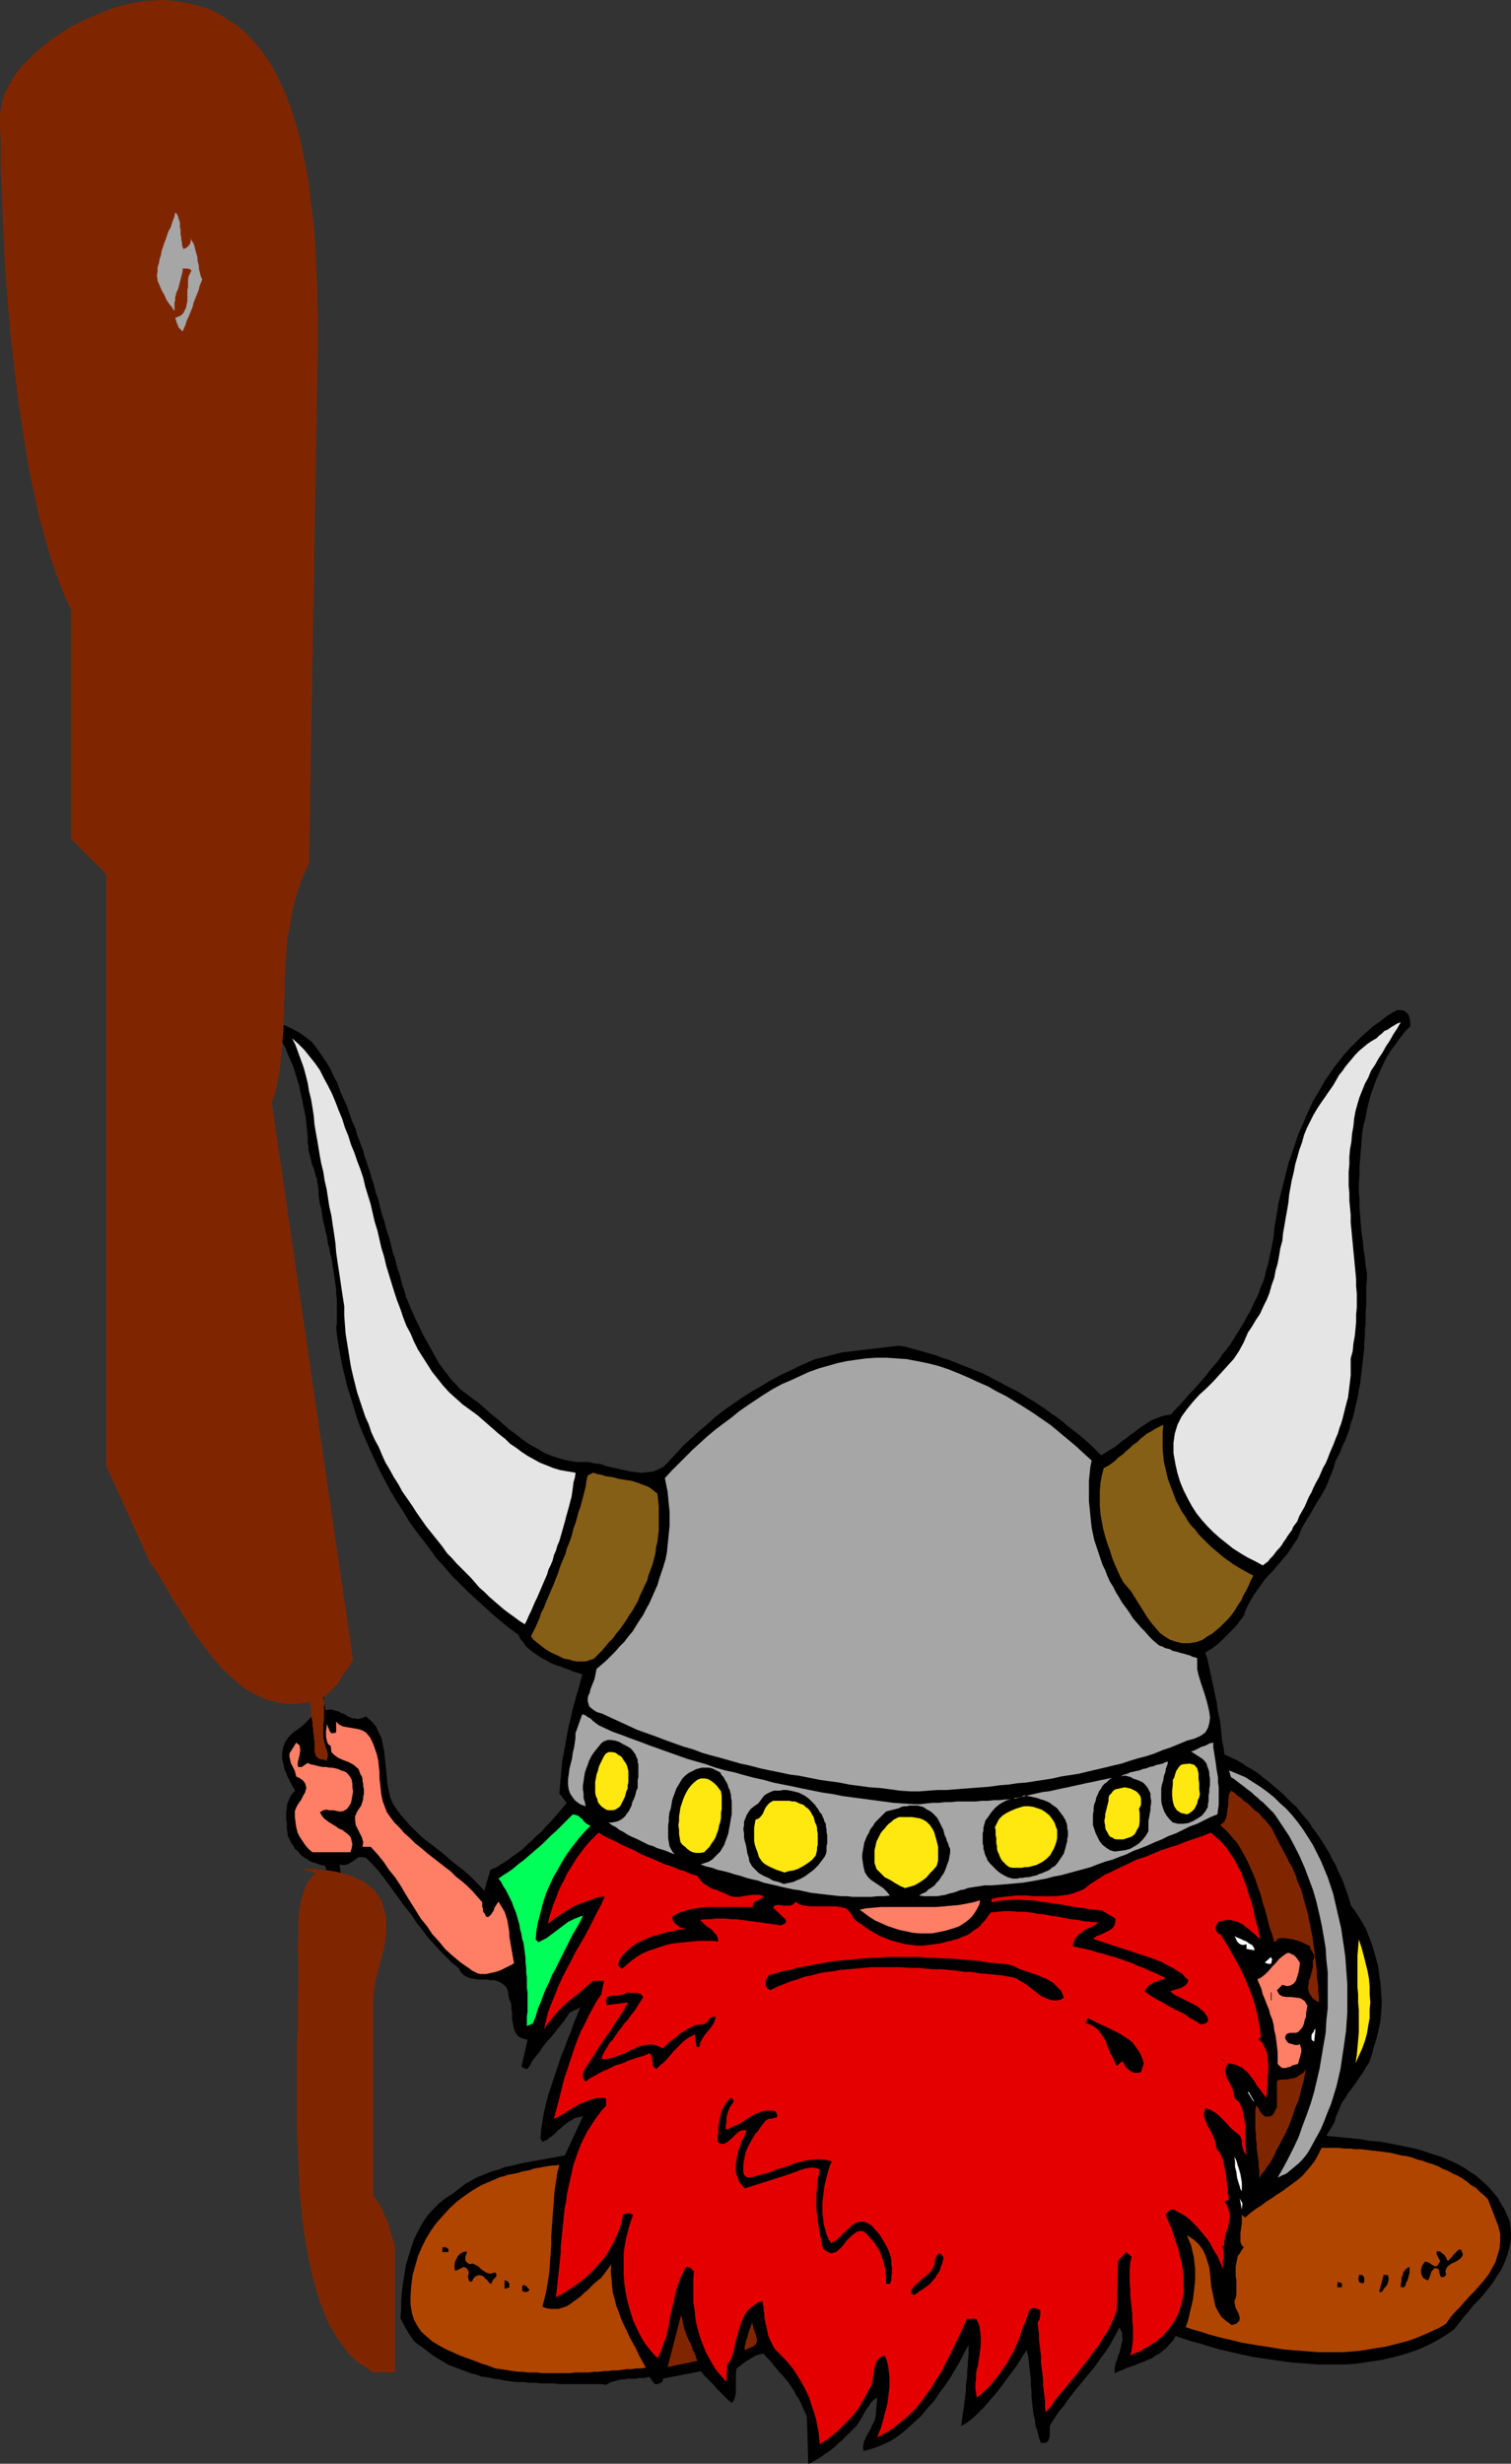
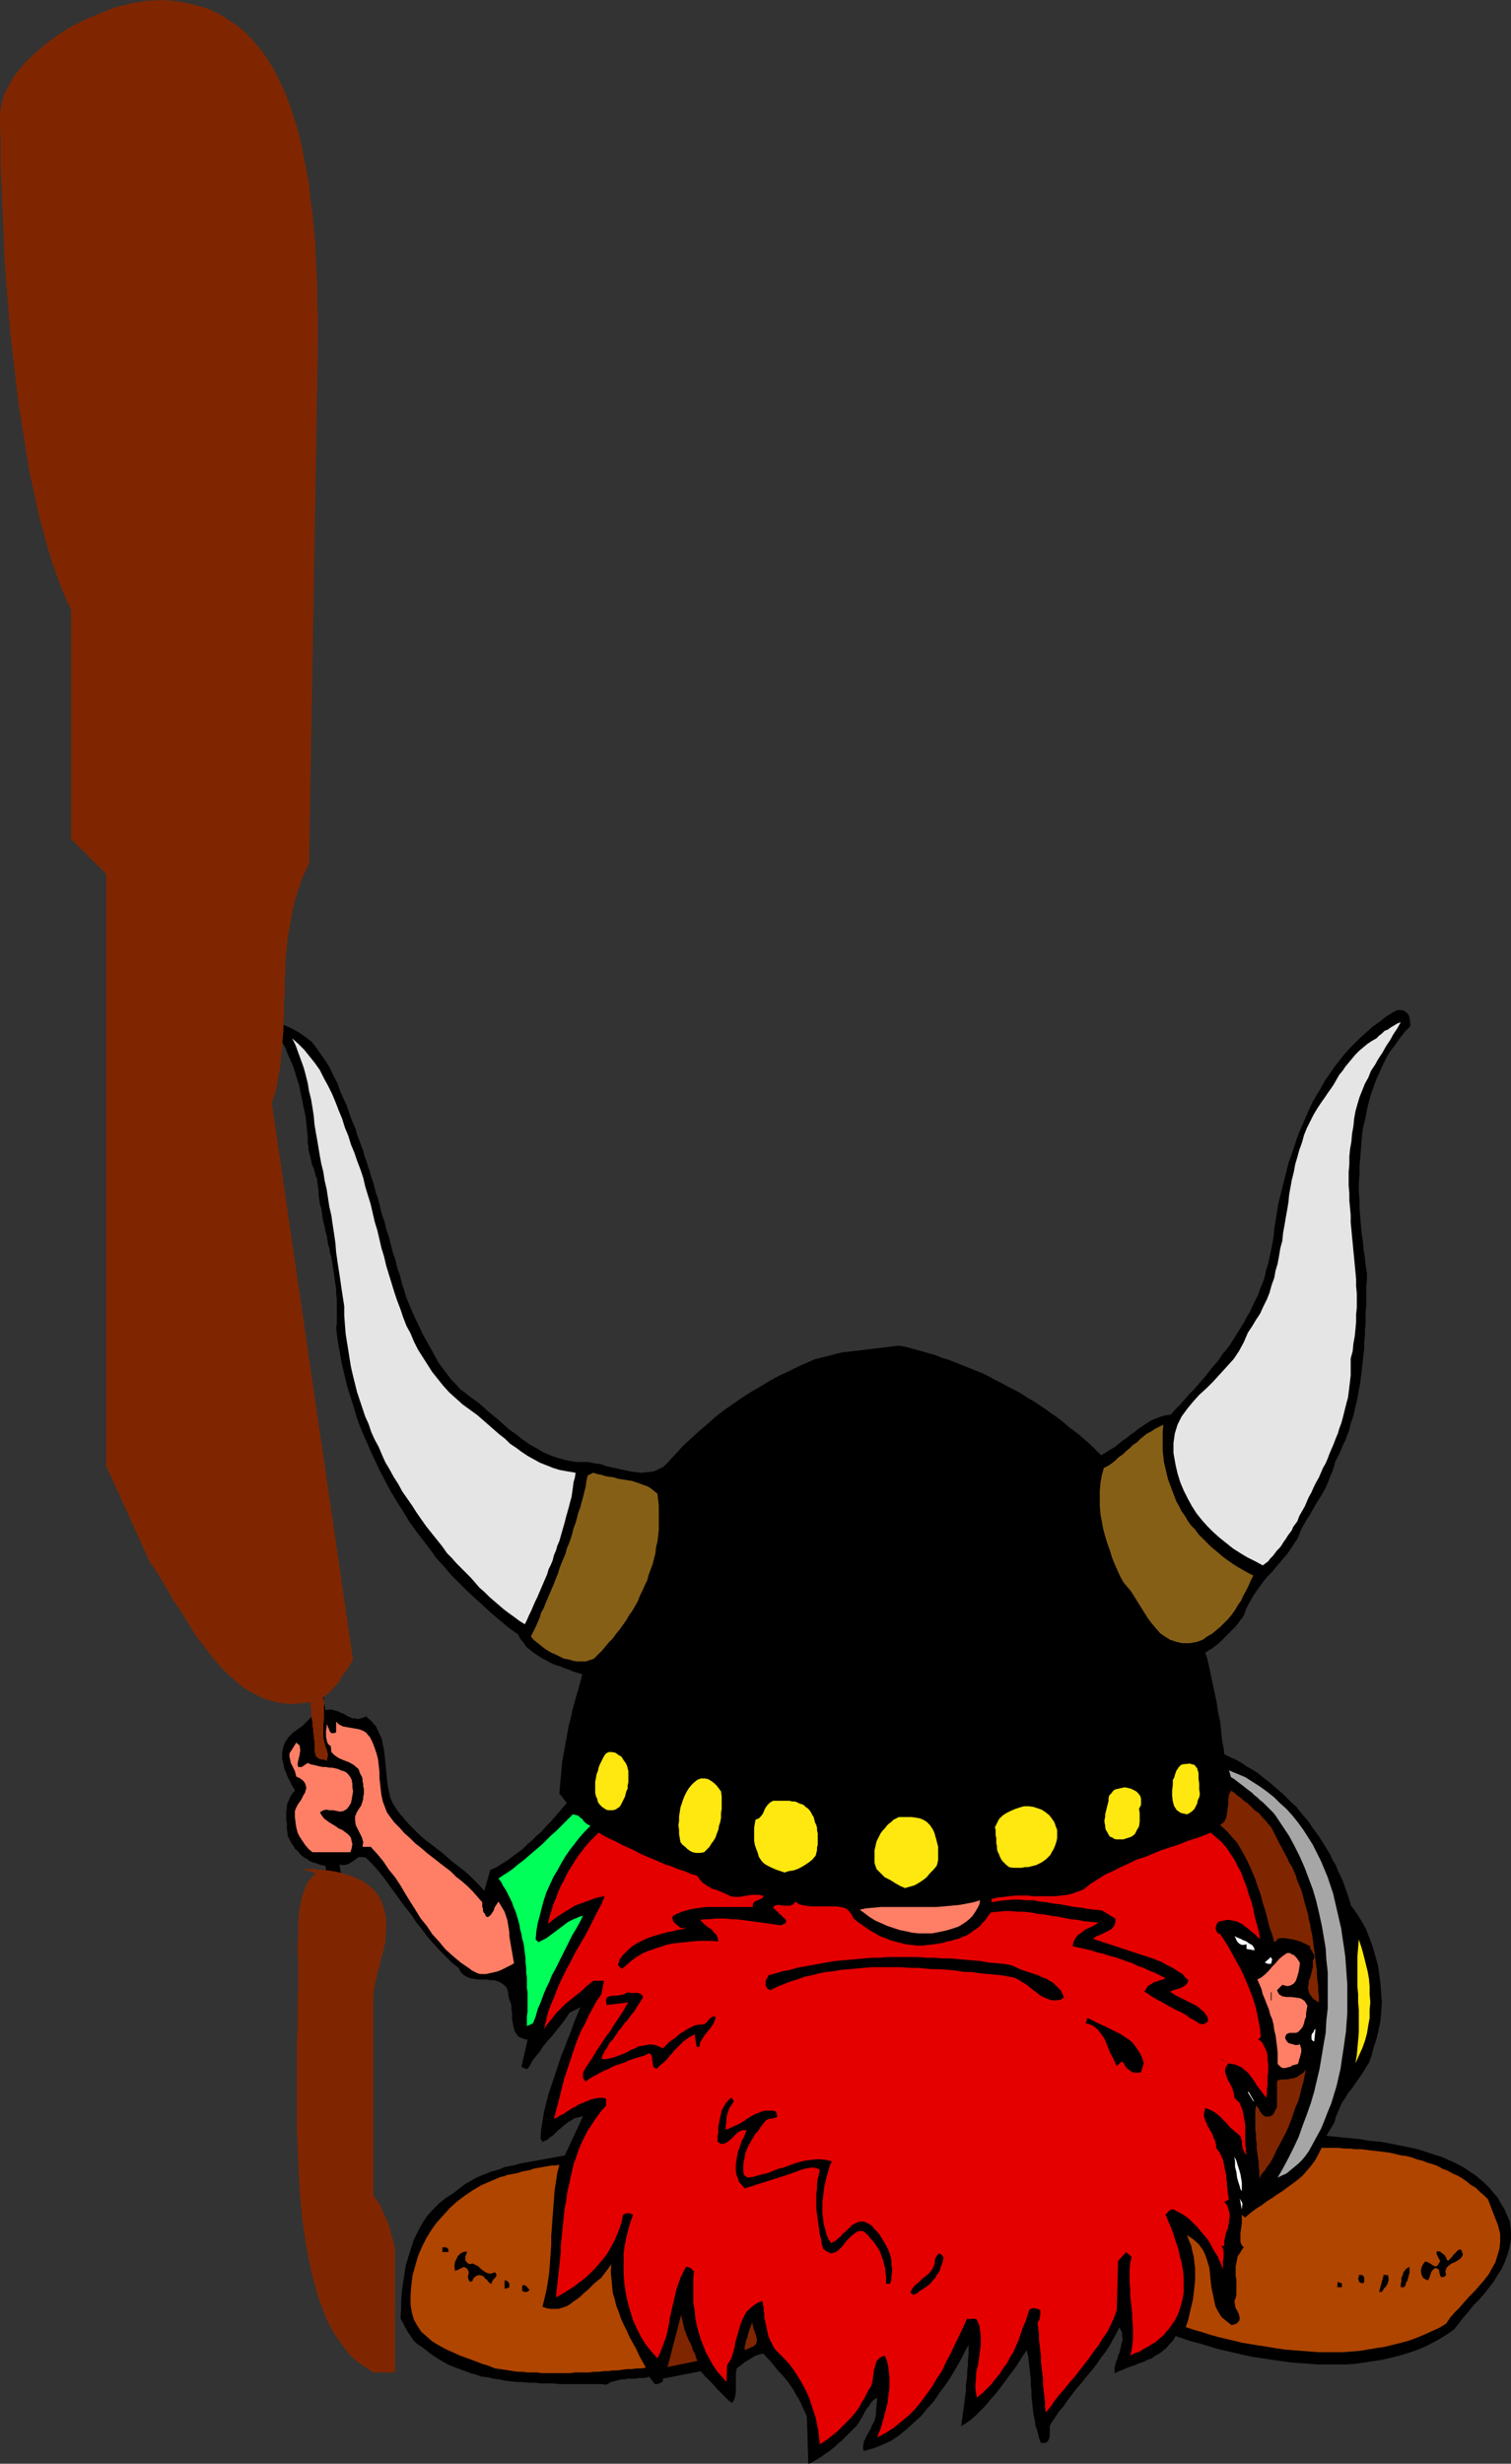
<svg xmlns="http://www.w3.org/2000/svg" xmlns:ns1="http://sodipodi.sourceforge.net/DTD/sodipodi-0.dtd" xmlns:ns2="http://www.inkscape.org/namespaces/inkscape" version="1.0" width="95.514mm" height="155.711mm" id="svg55" ns1:docname="Viking 13.wmf">
  <rect width="100%" height="100%" fill="#333333" stroke="none" />
  <ns1:namedview id="namedview55" pagecolor="#ffffff" bordercolor="#000000" borderopacity="0.25" ns2:showpageshadow="2" ns2:pageopacity="0.0" ns2:pagecheckerboard="0" ns2:deskcolor="#d1d1d1" ns2:document-units="mm" />
  <defs id="defs1">
    <pattern id="WMFhbasepattern" patternUnits="userSpaceOnUse" width="6" height="6" x="0" y="0" />
  </defs>
  <path style="fill:#000000;fill-opacity:1;fill-rule:evenodd;stroke:none" d="m 50.74,67.383 -0.323,0.97 -0.485,1.131 -0.485,1.131 -0.323,1.131 -0.485,1.131 -0.485,1.131 -0.323,1.131 -0.485,1.131 -0.323,0.97 -0.323,1.293 -0.162,1.131 -0.323,1.131 v 1.131 l -0.162,1.131 0.162,1.131 0.162,0.97 0.485,6.302 0.485,6.302 0.485,6.302 0.485,6.302 0.646,6.464 0.485,6.302 0.646,6.464 0.485,6.464 0.646,6.464 0.485,6.464 0.646,6.464 0.646,6.464 0.485,6.464 0.646,6.464 0.485,6.625 0.646,6.464 0.646,6.464 0.646,6.464 0.485,6.625 0.646,6.464 0.646,6.464 0.485,6.464 0.646,6.464 0.485,6.464 0.646,6.464 0.485,6.464 0.485,6.302 0.485,6.302 0.485,6.464 0.485,6.302 0.485,6.302 0.485,6.14 0.646,3.717 0.485,3.555 0.485,3.717 0.485,3.555 0.485,3.717 0.323,3.717 0.485,3.555 0.485,3.717 0.323,3.717 0.323,3.717 0.485,3.717 0.323,3.555 0.485,3.717 0.323,3.717 0.323,3.717 0.485,3.717 0.323,3.717 0.485,3.717 0.323,3.717 0.323,3.717 0.485,3.717 0.323,3.717 0.485,3.555 0.323,3.878 0.485,3.555 0.485,3.717 0.323,3.717 0.485,3.717 0.485,3.717 0.485,3.555 0.485,3.717 0.485,3.717 0.808,-0.162 h 0.646 l 0.646,0.162 0.485,0.162 0.646,0.162 0.485,0.323 0.646,0.162 0.485,0.323 0.485,0.323 0.485,0.162 0.646,0.323 h 0.646 l 0.646,0.162 0.646,-0.162 0.646,-0.162 0.646,-0.323 1.293,1.131 1.131,1.293 0.646,1.454 0.646,1.293 0.323,1.616 0.323,1.454 0.162,1.616 0.162,1.616 0.162,1.616 0.162,1.616 0.162,1.616 0.323,1.616 0.323,1.454 0.646,1.454 0.808,1.293 0.97,1.293 1.131,1.293 1.131,1.293 1.131,1.131 1.131,1.131 1.293,1.131 1.293,0.97 1.454,1.131 1.293,0.97 1.293,1.131 1.293,1.131 1.293,0.97 1.454,1.131 1.293,1.131 1.131,1.131 1.293,1.293 1.131,1.293 1.454,-5.009 1.454,-0.646 1.293,-0.808 1.293,-0.808 1.293,-0.97 1.131,-0.808 1.293,-0.97 1.131,-1.131 1.131,-0.97 1.131,-1.131 1.131,-0.97 0.97,-1.131 1.131,-1.131 0.97,-1.131 0.97,-1.131 0.97,-1.131 0.97,-1.131 -1.778,-2.262 0.162,-1.939 0.162,-1.778 0.162,-1.778 0.162,-1.939 0.323,-1.778 0.323,-1.778 0.323,-1.778 0.323,-1.778 0.323,-1.778 0.485,-1.778 0.323,-1.616 0.485,-1.778 0.485,-1.778 0.485,-1.616 0.485,-1.778 0.485,-1.778 -0.97,-0.323 -1.131,-0.323 -1.131,-0.485 -0.97,-0.323 -1.131,-0.485 -1.131,-0.323 -1.131,-0.485 -1.131,-0.646 -0.97,-0.485 -0.97,-0.646 -0.97,-0.646 -0.808,-0.646 -0.97,-0.808 -0.646,-0.97 -0.808,-0.97 -0.485,-0.97 -2.262,-1.616 -1.939,-1.616 -2.101,-1.778 -1.939,-1.778 -1.939,-1.778 -1.939,-1.778 -1.939,-1.939 -1.939,-1.939 -1.778,-2.101 -1.778,-1.939 -1.616,-2.262 -1.616,-2.101 -1.616,-2.101 -1.616,-2.262 -1.454,-2.424 -1.454,-2.262 -1.454,-2.424 -1.293,-2.424 -1.293,-2.424 -1.131,-2.424 -1.131,-2.424 -1.131,-2.585 -1.131,-2.585 -0.97,-2.585 -0.808,-2.747 -0.808,-2.585 -0.808,-2.585 -0.646,-2.747 -0.646,-2.747 -0.485,-2.747 -0.485,-2.747 -0.323,-2.747 0.162,-1.131 v -1.293 -1.131 -1.131 -1.293 -0.97 l -0.162,-1.131 v -1.131 l -0.162,-1.131 -0.162,-1.131 -0.162,-1.131 -0.162,-1.131 -0.162,-0.97 -0.162,-1.131 -0.162,-0.97 -0.323,-1.131 -0.162,-1.131 -0.323,-0.97 -0.162,-1.131 -0.162,-0.97 -0.323,-1.131 -0.162,-0.97 -0.323,-1.131 -0.162,-0.97 -0.162,-1.131 -0.162,-1.131 -0.323,-0.97 -0.162,-1.131 -0.162,-1.131 v -0.97 l -0.162,-1.131 -0.162,-1.131 v -0.646 l -0.323,-0.485 -0.162,-0.646 -0.162,-0.646 -0.162,-0.646 -0.323,-0.646 -0.162,-0.485 -0.162,-0.808 -0.162,-0.646 -0.162,-0.646 -0.162,-0.646 -0.162,-0.646 v -0.808 l -0.162,-0.646 v -0.808 -0.646 l -0.162,-1.616 -0.162,-1.616 -0.162,-1.616 -0.323,-1.454 -0.323,-1.616 -0.323,-1.616 -0.323,-1.454 -0.323,-1.616 -0.485,-1.454 -0.485,-1.616 -0.485,-1.454 -0.646,-1.454 -0.646,-1.454 -0.485,-1.293 -0.808,-1.454 -0.808,-1.293 v -0.323 -0.485 l 0.162,-0.323 0.162,-0.323 0.162,-0.323 0.323,-0.323 0.162,-0.323 0.323,-0.323 1.778,0.808 1.778,0.97 1.616,1.131 1.454,1.131 1.131,1.454 1.131,1.616 1.131,1.616 0.97,1.616 0.808,1.778 0.97,1.778 0.646,1.939 0.808,1.778 0.808,1.778 0.646,1.939 0.646,1.778 0.808,1.778 0.323,1.293 0.485,1.293 0.485,1.293 0.485,1.293 0.323,1.293 0.485,1.293 0.323,1.131 0.485,1.293 0.323,1.293 0.485,1.293 0.323,1.293 0.323,1.293 0.485,1.293 0.323,1.293 0.323,1.293 0.323,1.293 0.485,1.293 0.323,1.293 0.323,1.293 0.485,1.293 0.323,1.293 0.323,1.293 0.323,1.293 0.485,1.293 0.323,1.293 0.323,1.293 0.485,1.293 0.323,1.293 0.323,1.293 0.485,1.293 0.323,1.293 0.485,1.131 0.646,1.616 0.646,1.454 0.646,1.454 0.808,1.616 0.646,1.454 0.808,1.454 0.808,1.454 0.808,1.454 0.808,1.454 0.808,1.454 0.97,1.293 0.97,1.293 0.97,1.293 1.131,1.131 0.97,1.131 1.293,0.97 1.454,1.131 1.616,1.131 1.454,1.293 1.454,1.293 1.616,1.293 1.454,1.293 1.454,1.293 1.616,1.131 1.616,1.293 1.616,1.131 1.778,0.97 1.616,0.97 1.939,0.808 1.939,0.646 1.939,0.485 2.101,0.323 h 1.293 1.454 l 1.454,0.323 1.454,0.162 1.293,0.485 1.454,0.323 1.454,0.323 1.454,0.323 1.454,0.323 1.454,0.162 1.293,0.162 1.293,-0.162 1.454,-0.162 1.131,-0.485 1.293,-0.646 1.131,-1.131 1.778,-1.939 1.778,-1.939 1.939,-1.778 1.939,-1.778 1.939,-1.616 1.939,-1.778 2.101,-1.616 2.101,-1.454 2.101,-1.454 2.262,-1.454 2.262,-1.293 2.101,-1.293 2.424,-1.293 2.424,-1.131 2.262,-1.131 2.585,-1.131 1.131,-0.485 1.293,-0.323 1.293,-0.323 1.293,-0.323 1.293,-0.323 1.293,-0.323 1.454,-0.162 1.293,-0.162 1.454,-0.162 1.293,-0.162 1.293,-0.162 1.454,-0.162 1.293,-0.162 1.454,-0.162 1.293,-0.162 1.293,-0.162 1.778,0.323 1.778,0.485 1.778,0.485 1.616,0.485 1.778,0.485 1.616,0.646 1.616,0.485 1.616,0.646 1.616,0.646 1.616,0.646 1.616,0.646 1.616,0.646 1.616,0.808 1.454,0.808 1.616,0.808 1.454,0.808 1.616,0.808 1.454,0.808 1.454,0.97 1.454,0.808 1.454,0.97 1.454,0.97 1.293,0.97 1.454,0.97 1.454,1.131 1.293,1.131 1.293,0.97 1.454,1.131 1.293,1.131 1.293,1.131 1.131,1.131 1.293,1.293 1.131,-0.646 0.97,-0.646 1.131,-0.646 0.808,-0.646 0.97,-0.808 0.97,-0.646 0.97,-0.808 0.97,-0.646 0.97,-0.808 0.97,-0.646 0.97,-0.646 0.97,-0.646 1.131,-0.485 1.293,-0.485 1.131,-0.323 1.293,-0.162 1.131,-1.293 1.131,-1.131 0.97,-1.131 1.131,-1.293 1.131,-1.131 0.97,-1.131 1.131,-1.293 0.97,-1.131 0.97,-1.293 0.97,-1.131 0.97,-1.131 0.808,-1.293 0.97,-1.131 0.97,-1.293 0.808,-1.293 0.808,-1.293 0.808,-1.293 0.808,-1.293 0.646,-1.293 0.808,-1.293 0.646,-1.454 0.646,-1.293 0.646,-1.293 0.485,-1.454 0.646,-1.454 0.485,-1.454 0.323,-1.616 0.485,-1.454 0.323,-1.616 0.323,-1.454 0.323,-1.616 0.323,-1.778 0.162,-1.939 0.323,-1.939 0.323,-1.939 0.323,-2.101 0.485,-1.939 0.485,-1.939 0.485,-1.939 0.485,-1.939 0.485,-1.939 0.646,-1.778 0.646,-1.939 0.646,-1.939 0.646,-1.778 0.808,-1.778 0.808,-1.939 0.808,-1.778 0.808,-1.778 0.97,-1.616 0.97,-1.616 0.97,-1.778 1.131,-1.616 1.131,-1.616 1.131,-1.454 1.131,-1.454 1.293,-1.454 1.454,-1.454 1.293,-1.293 1.454,-1.293 1.454,-1.293 1.616,-1.131 1.616,-1.293 1.616,-0.97 0.97,-0.485 h 0.97 l 0.646,0.162 0.646,0.485 0.485,0.646 0.162,0.646 0.162,0.97 v 0.97 l -1.293,1.293 -1.131,1.454 -1.131,1.616 -1.131,1.454 -0.97,1.616 -0.808,1.616 -0.808,1.778 -0.808,1.778 -0.646,1.778 -0.646,1.778 -0.485,1.778 -0.485,1.939 -0.323,1.939 -0.485,1.778 -0.323,1.939 -0.162,1.939 -0.162,2.101 -0.162,1.939 -0.162,1.939 v 1.939 l -0.162,2.101 v 1.939 l 0.162,1.939 v 2.101 l 0.162,1.939 0.162,1.939 0.162,1.939 0.323,2.101 0.162,1.939 0.323,1.939 0.162,1.778 0.323,1.939 v 1.454 l -0.162,1.616 v 1.454 1.616 1.454 l -0.162,1.454 v 1.454 1.616 l -0.162,1.454 v 1.293 l -0.162,1.616 v 1.454 l -0.162,1.293 -0.162,1.454 -0.162,1.454 -0.162,1.454 -0.162,1.293 -0.162,1.454 -0.323,1.454 -0.162,1.293 -0.323,1.454 -0.323,1.293 -0.323,1.454 -0.323,1.293 -0.485,1.293 -0.323,1.454 -0.485,1.293 -0.485,1.293 -0.646,1.293 -0.485,1.293 -0.646,1.293 -0.646,1.293 -0.323,1.293 -0.485,1.293 -0.485,1.131 -0.485,1.293 -0.485,1.131 -0.646,1.131 -0.646,1.131 -0.646,0.97 -0.646,1.131 -0.646,1.131 -0.646,1.131 -0.646,0.97 -0.646,1.131 -0.646,1.131 -0.485,1.293 -0.485,1.131 -0.808,1.131 -0.808,1.293 -0.808,1.131 -0.97,1.131 -0.808,0.97 -0.97,1.131 -0.808,0.97 -0.97,0.97 -0.97,1.131 -0.808,1.131 -0.808,1.131 -0.808,1.131 -0.646,1.131 -0.646,1.131 -0.646,1.293 -0.485,1.454 -0.485,0.646 -0.485,0.646 -0.485,0.646 -0.485,0.646 -0.646,0.646 -0.485,0.485 -0.646,0.646 -0.485,0.485 -0.646,0.646 -0.485,0.485 -0.646,0.646 -0.646,0.485 -0.646,0.485 -0.646,0.485 -0.646,0.323 -0.646,0.485 0.485,1.454 0.323,1.454 0.323,1.454 0.323,1.616 0.323,1.454 0.323,1.454 0.323,1.616 0.323,1.454 0.162,1.454 0.323,1.616 0.323,1.454 0.162,1.616 0.162,1.616 0.162,1.454 0.323,1.454 0.162,1.616 1.293,0.646 1.454,0.646 1.454,0.808 1.131,0.808 1.454,0.808 1.293,0.808 1.131,0.97 1.293,0.97 1.131,0.97 1.131,0.97 1.131,0.97 1.131,1.131 1.131,1.131 1.131,0.97 0.97,1.293 0.97,1.131 0.97,1.131 0.808,1.293 0.97,1.293 0.808,1.131 0.808,1.293 0.808,1.293 0.808,1.293 0.646,1.454 0.808,1.293 0.485,1.293 0.646,1.293 0.646,1.454 0.485,1.454 0.485,1.293 0.485,1.454 0.323,1.293 1.293,1.778 1.131,1.778 1.131,1.939 0.808,2.101 0.808,2.101 0.646,2.262 0.646,2.262 0.323,2.101 0.323,2.424 0.162,2.262 0.162,2.262 -0.162,2.262 -0.162,2.101 -0.485,2.262 -0.485,2.101 -0.646,1.939 -0.323,1.293 -0.323,1.131 -0.485,1.293 -0.646,0.97 -0.646,1.131 -0.646,0.97 -0.808,1.131 -0.646,0.97 -0.808,1.131 -0.808,0.97 -0.646,1.131 -0.808,1.131 -0.485,1.131 -0.485,1.131 -0.485,1.131 -0.323,1.293 -1.939,3.232 1.616,0.162 1.616,0.162 1.616,0.162 1.616,0.162 1.778,0.162 1.616,0.323 1.616,0.162 1.616,0.162 1.778,0.323 1.616,0.323 1.616,0.323 1.616,0.323 1.616,0.323 1.616,0.485 1.454,0.485 1.454,0.485 1.616,0.485 1.454,0.646 1.454,0.646 1.293,0.646 1.454,0.808 1.131,0.808 1.293,0.808 1.131,0.97 1.131,0.97 1.131,1.131 0.97,1.131 0.97,1.131 0.808,1.454 0.808,1.293 0.646,1.454 0.646,1.454 0.323,2.262 v 1.939 l -0.323,1.939 -0.485,1.778 -0.646,1.778 -0.808,1.778 -0.97,1.454 -0.97,1.616 -1.131,1.454 -1.131,1.454 -1.293,1.454 -1.293,1.293 -1.131,1.454 -1.131,1.293 -1.131,1.454 -1.131,1.454 -1.616,1.131 -1.778,1.131 -1.778,0.97 -1.939,0.97 -1.939,0.808 -1.939,0.646 -2.101,0.646 -1.939,0.485 -2.101,0.485 -2.101,0.323 -2.101,0.323 -2.262,0.323 -2.262,0.162 h -2.101 -2.262 -2.262 l -2.262,-0.162 -2.101,-0.162 -2.262,-0.162 -2.262,-0.323 -2.262,-0.323 -2.101,-0.323 -2.262,-0.323 -2.262,-0.485 -2.101,-0.485 -2.101,-0.485 -2.101,-0.485 -2.101,-0.646 -2.101,-0.646 -1.939,-0.485 -1.939,-0.646 -1.939,-0.646 -0.646,1.131 -0.808,0.808 -0.646,0.808 -0.97,0.808 -0.808,0.646 -0.97,0.485 -0.808,0.646 -0.97,0.323 -0.97,0.485 -0.97,0.323 -1.131,0.485 -0.97,0.323 -0.97,0.323 -0.97,0.485 -0.97,0.323 -0.97,0.485 v -0.646 -0.646 l 0.162,-0.808 0.162,-0.646 0.323,-0.646 0.162,-0.808 0.323,-0.646 0.162,-0.646 0.162,-0.646 0.162,-0.808 0.162,-0.646 0.162,-0.646 -0.162,-0.646 v -0.808 l -0.323,-0.646 -0.323,-0.646 -0.808,1.616 -0.808,1.454 -0.808,1.454 -0.97,1.454 -1.131,1.454 -0.97,1.454 -1.131,1.454 -1.131,1.293 -1.131,1.454 -1.131,1.293 -1.131,1.454 -1.131,1.454 -0.97,1.454 -1.131,1.293 -0.97,1.454 -0.97,1.454 -0.323,0.646 v 0.808 0.808 0.808 l -0.162,0.646 -0.323,0.646 -0.646,0.323 h -0.97 l -0.485,-1.293 -0.323,-1.454 -0.485,-1.293 -0.162,-1.454 -0.323,-1.293 -0.162,-1.454 -0.162,-1.454 -0.162,-1.454 v -1.293 l -0.162,-1.454 v -1.454 l -0.162,-1.293 -0.162,-1.454 -0.162,-1.293 -0.162,-1.454 -0.323,-1.293 -0.808,1.131 -0.808,1.293 -0.808,1.293 -0.97,1.293 -0.97,1.293 -0.808,1.131 -0.97,1.293 -0.97,1.293 -1.131,1.293 -0.97,1.131 -0.97,1.131 -1.131,1.131 -0.97,0.97 -1.131,0.97 -1.131,0.808 -1.131,0.646 0.162,-1.131 0.162,-1.131 0.162,-1.131 0.162,-1.131 0.162,-1.293 0.162,-1.293 0.162,-1.131 v -1.293 l 0.162,-1.293 0.162,-1.131 v -1.293 l 0.162,-1.293 v -1.131 l 0.162,-1.293 v -1.293 -1.131 l -0.97,1.778 -0.97,1.939 -1.131,1.939 -1.131,1.939 -1.293,1.939 -1.454,1.939 -1.293,1.939 -1.616,1.778 -1.454,1.778 -1.778,1.616 -1.778,1.616 -1.778,1.454 -1.939,1.293 -2.101,0.97 -2.101,0.808 -2.262,0.646 -0.162,-0.646 v -0.485 l 0.162,-0.646 v -0.485 l 0.323,-0.485 0.162,-0.485 0.323,-0.646 0.323,-0.485 0.323,-0.646 0.323,-0.485 0.162,-0.646 0.323,-0.485 0.323,-0.646 0.162,-0.646 0.162,-0.646 v -0.646 l 0.323,-3.555 -0.808,0.485 -0.646,0.646 -0.485,0.808 -0.646,0.808 -0.485,0.808 -0.485,0.97 -0.485,0.808 -0.485,0.808 -0.485,0.646 -0.646,0.646 -0.808,0.808 -0.646,0.646 -0.646,0.646 -0.808,0.808 -0.808,0.646 -0.646,0.646 -0.808,0.646 -0.808,0.646 -0.808,0.485 -0.808,0.646 -0.808,0.485 -0.808,0.485 -0.808,0.485 -0.808,0.323 -0.323,-11.311 -0.485,-1.131 -0.485,-0.97 -0.485,-1.131 -0.485,-0.97 -0.646,-0.97 -0.485,-0.97 -0.646,-0.97 -0.646,-0.97 -0.808,-0.97 -0.646,-0.808 -0.808,-0.808 -0.808,-0.97 -0.646,-0.808 -0.808,-0.97 -0.808,-0.808 -0.646,-0.808 -0.97,0.162 -0.97,0.323 -0.808,0.485 -0.808,0.485 -0.808,0.485 -0.646,0.485 -0.808,0.646 -0.646,0.485 -0.162,1.131 v 1.131 1.131 1.131 1.131 l -0.162,0.97 -0.323,0.97 -0.485,0.646 -0.97,-0.808 -0.97,-0.97 -0.808,-0.808 -0.97,-0.97 -0.808,-0.97 -0.97,-0.97 -0.97,-0.97 -0.97,-1.131 -9.049,1.778 v 0.485 l -0.162,0.323 -0.323,0.162 -0.323,0.162 -0.485,0.162 h -0.485 l -0.323,-0.162 -0.162,-0.323 -0.323,-0.323 -0.162,-0.323 -0.323,-0.323 -0.162,-0.323 -0.485,0.162 -0.646,0.162 h -0.646 -0.808 l -0.646,0.162 h -0.646 -0.646 -0.646 l -0.808,0.162 h -0.646 l -0.646,0.162 -0.646,0.162 -0.646,0.162 -0.646,0.162 -0.485,0.323 -0.646,0.323 -1.293,-0.162 h -1.293 -1.454 -1.454 -1.454 -1.293 -1.454 -1.454 l -1.454,-0.162 h -1.454 -1.454 l -1.454,-0.162 h -1.454 l -1.454,-0.162 h -1.454 l -1.293,-0.162 -1.454,-0.162 -1.454,-0.323 -1.293,-0.162 -1.454,-0.323 -1.454,-0.162 -1.293,-0.485 -1.293,-0.323 -1.293,-0.485 -1.293,-0.485 -1.293,-0.485 -1.293,-0.485 -1.131,-0.646 -1.131,-0.646 -1.293,-0.808 -1.131,-0.808 -0.97,-0.808 -1.131,-0.808 -0.97,-0.646 -0.808,-0.808 -0.646,-0.97 -0.646,-0.97 -0.646,-1.131 -0.485,-0.97 -0.646,-1.131 0.162,-2.101 v -2.101 l 0.162,-2.101 0.323,-2.262 0.323,-2.101 0.323,-2.101 0.646,-2.101 0.646,-2.101 0.646,-1.939 0.97,-1.939 0.97,-1.778 1.131,-1.778 1.454,-1.616 1.454,-1.454 1.616,-1.293 1.778,-1.131 1.454,-1.131 1.454,-1.131 1.454,-0.808 1.454,-0.808 1.616,-0.646 1.616,-0.646 1.778,-0.485 1.616,-0.646 1.778,-0.323 1.778,-0.485 1.778,-0.323 1.778,-0.323 1.778,-0.323 1.778,-0.323 1.778,-0.323 1.778,-0.323 4.363,-9.372 -0.646,0.162 -0.808,0.162 -0.646,0.162 -0.646,0.485 -0.646,0.323 -0.646,0.485 -0.646,0.485 -0.485,0.485 -0.646,0.485 -0.646,0.646 -0.485,0.485 -0.646,0.485 -0.485,0.323 -0.485,0.485 -0.485,0.162 -0.646,0.323 -0.485,-0.808 0.162,-2.101 0.323,-2.101 0.323,-1.939 0.485,-2.101 0.485,-1.939 0.646,-1.939 0.646,-1.939 0.646,-1.939 0.646,-1.939 0.646,-1.939 0.808,-1.939 0.646,-1.778 0.808,-1.939 0.646,-1.939 0.808,-1.939 0.808,-1.939 -2.585,1.293 -0.646,0.97 -0.646,0.97 -0.646,0.808 -0.646,0.808 -0.646,0.808 -0.646,0.808 -0.646,0.808 -0.646,0.646 -0.646,0.808 -0.646,0.808 -0.485,0.808 -0.646,0.808 -0.646,0.808 -0.646,0.808 -0.485,0.97 -0.646,0.97 h -0.485 l -0.323,-0.162 -0.485,-0.162 -0.162,-0.323 1.454,-6.302 -0.808,-0.162 -0.808,-0.323 -0.646,-0.323 -0.323,-0.485 -0.485,-0.646 -0.162,-0.646 -0.162,-0.646 -0.162,-0.808 -0.162,-0.808 v -0.808 -0.808 l -0.162,-0.808 v -0.808 l -0.162,-0.808 -0.323,-0.646 -0.162,-0.646 -0.162,-1.293 -0.323,-0.97 -0.646,-0.646 -0.646,-0.485 -0.646,-0.323 -0.97,-0.323 h -0.97 l -0.97,-0.162 h -0.97 -0.97 l -0.97,-0.162 -0.97,-0.162 -0.808,-0.323 -0.808,-0.485 -0.646,-0.646 -0.485,-0.97 -1.616,-1.293 -1.454,-1.454 -1.454,-1.454 -1.454,-1.616 -1.454,-1.616 -1.293,-1.778 -1.454,-1.778 -1.131,-1.778 -1.454,-1.778 -1.293,-1.778 -1.293,-1.778 -1.293,-1.778 -1.293,-1.778 -1.293,-1.616 -1.454,-1.616 -1.454,-1.454 -0.97,-0.162 h -0.808 l -0.646,0.485 -0.646,0.485 -0.808,0.485 -0.646,0.323 -0.808,0.162 -0.97,-0.162 0.323,2.424 0.162,2.585 0.162,2.424 0.162,2.585 0.162,2.585 0.162,2.424 0.162,2.585 0.162,2.585 0.162,2.585 0.162,2.585 0.323,2.585 0.162,2.585 0.162,2.747 0.162,2.585 0.162,2.585 0.162,2.585 0.162,2.747 0.323,2.585 0.162,2.585 0.323,2.585 0.162,2.747 0.323,2.585 0.162,2.585 0.323,2.585 0.323,2.585 0.323,2.585 0.323,2.585 0.323,2.585 0.323,2.585 0.323,2.424 0.485,2.585 0.323,2.424 v 1.293 1.293 1.131 1.293 1.293 l 0.162,1.131 v 1.293 l 0.162,1.131 0.162,1.293 0.162,1.293 0.162,1.131 v 1.293 l 0.162,1.131 0.162,1.131 v 1.131 l 0.162,1.293 0.97,0.808 v 1.131 0.97 l 0.162,1.131 v 0.97 l 0.162,0.97 v 0.97 l 0.162,0.97 0.162,0.808 0.162,0.97 v 0.808 l 0.162,0.97 v 0.808 l 0.162,0.808 v 0.97 l -0.162,0.97 v 0.97 h -0.97 -0.808 -0.808 l -0.808,-0.162 -0.646,-0.323 -0.323,-0.485 -0.323,-0.646 0.162,-0.97 0.323,-1.131 0.162,-0.97 -0.162,-1.131 -0.162,-1.131 -0.162,-0.97 v -1.131 l 0.162,-0.97 0.323,-0.97 -0.162,-2.262 -0.162,-2.101 -0.323,-2.262 -0.162,-2.262 -0.323,-2.262 -0.162,-2.262 -0.323,-2.424 -0.162,-2.262 -0.323,-2.262 -0.323,-2.424 -0.323,-2.262 -0.162,-2.424 -0.323,-2.262 -0.323,-2.424 -0.162,-2.424 -0.323,-2.424 -0.323,-2.262 -0.162,-2.424 -0.323,-2.424 -0.162,-2.424 -0.323,-2.262 -0.162,-2.424 -0.323,-2.424 -0.162,-2.262 -0.162,-2.424 -0.162,-2.262 -0.162,-2.424 -0.162,-2.262 -0.162,-2.262 v -2.424 l -0.162,-2.262 v -2.262 l -0.323,-1.939 -0.323,-2.101 -0.323,-2.101 -0.162,-1.939 -0.162,-1.939 -0.162,-2.101 -0.162,-1.939 v -1.939 l -0.162,-1.939 -0.162,-2.101 -0.162,-1.939 -0.162,-1.939 -0.162,-2.101 -0.162,-2.101 -0.323,-2.101 -0.323,-1.939 -0.808,-0.162 -0.646,-0.162 -0.808,-0.323 -0.646,-0.162 -0.808,-0.323 -0.646,-0.485 -0.646,-0.323 -0.646,-0.485 -0.485,-0.485 -0.485,-0.646 -0.646,-0.485 -0.323,-0.646 -0.485,-0.646 -0.323,-0.646 -0.323,-0.646 -0.323,-0.646 v -0.646 l -0.162,-0.808 v -0.808 -0.646 l -0.162,-0.808 v -0.646 -0.646 -0.808 l 0.162,-0.646 v -0.646 l 0.162,-0.646 0.323,-0.646 0.162,-0.485 0.323,-0.646 0.485,-0.646 0.485,-0.485 -0.323,-0.646 -0.323,-0.485 -0.323,-0.646 -0.323,-0.646 -0.323,-0.646 -0.323,-0.646 -0.162,-0.646 -0.323,-0.485 -0.162,-0.646 -0.162,-0.808 -0.162,-0.646 -0.162,-0.646 v -0.808 -0.646 l 0.162,-0.808 0.162,-0.808 0.485,-1.131 0.808,-1.131 0.97,-0.97 1.131,-0.808 1.131,-0.808 0.97,-0.97 0.97,-0.97 0.646,-0.97 -0.323,-1.293 -0.162,-1.293 -0.162,-1.131 -0.162,-1.293 -0.162,-1.293 -0.162,-1.293 -0.162,-1.293 v -1.293 l -0.162,-1.293 v -1.293 l -0.162,-1.293 v -1.293 -1.293 -1.293 l -0.162,-1.293 v -1.293 -1.293 l -0.162,-1.131 v -1.293 -1.293 l -0.162,-1.293 -0.162,-1.293 v -1.293 l -0.162,-1.131 -0.162,-1.293 -0.162,-1.293 -0.323,-1.293 -0.162,-1.131 -0.323,-1.293 -0.323,-1.293 -0.323,-1.131 -0.485,-1.293 v -1.131 l -0.162,-0.97 v -1.131 l -0.162,-1.131 v -1.131 l -0.162,-0.97 v -1.131 l -0.162,-1.131 -0.162,-1.131 -0.162,-0.97 v -1.131 l -0.162,-1.131 -0.162,-1.131 -0.162,-1.131 v -0.97 l -0.162,-1.131 -0.162,-1.131 -0.162,-1.131 v -1.131 l -0.162,-1.131 -0.162,-1.131 v -1.131 l -0.162,-1.131 -0.162,-1.131 v -1.131 l -0.162,-1.131 v -1.293 l -0.162,-1.131 v -1.131 -1.293 l -0.162,-1.131 v -1.293 l -0.323,-1.939 -0.485,-2.101 -0.323,-1.939 -0.323,-2.101 -0.323,-1.939 -0.323,-2.101 -0.162,-2.101 -0.323,-2.101 -0.323,-2.101 -0.162,-2.262 -0.323,-2.101 -0.162,-2.101 -0.323,-2.101 -0.162,-2.262 -0.162,-2.101 -0.162,-2.262 -0.323,-2.101 -0.162,-2.101 -0.162,-2.262 -0.162,-2.101 -0.323,-2.262 -0.162,-2.101 -0.162,-2.101 -0.323,-2.101 -0.162,-2.262 -0.162,-1.939 -0.162,-2.101 -0.323,-2.262 -0.323,-1.939 -0.162,-2.101 -0.323,-2.101 -0.323,-1.939 -0.162,-2.262 -0.162,-2.101 -0.162,-2.262 -0.162,-2.101 -0.162,-2.262 -0.162,-2.101 -0.162,-2.101 -0.162,-2.262 -0.162,-2.101 -0.323,-2.101 -0.162,-2.101 -0.162,-2.101 -0.323,-2.101 -0.162,-2.101 -0.162,-2.101 -0.162,-2.262 -0.323,-2.101 -0.162,-2.101 -0.162,-2.101 -0.323,-2.262 -0.162,-2.101 -0.162,-2.101 -0.162,-2.262 -0.162,-2.101 -0.162,-2.262 -0.162,-2.101 -0.162,-2.262 -0.162,-2.262 -0.162,-2.262 -0.162,-2.262 -0.162,-2.424 v -2.262 l -0.323,-3.232 -0.323,-3.232 -0.323,-3.393 -0.323,-3.393 -0.323,-3.232 -0.323,-3.393 -0.323,-3.393 -0.323,-3.393 -0.323,-3.393 -0.323,-3.232 -0.323,-3.555 -0.323,-3.232 -0.323,-3.555 -0.323,-3.393 -0.323,-3.393 -0.323,-3.393 -0.323,-3.393 -0.323,-3.555 -0.323,-3.393 -0.323,-3.393 -0.323,-3.393 -0.323,-3.393 -0.323,-3.555 -0.323,-3.393 -0.323,-3.393 -0.323,-3.555 -0.323,-3.393 -0.323,-3.393 -0.323,-3.393 -0.323,-3.555 -0.323,-3.393 -0.323,-3.393 -0.323,-0.323 -0.162,-0.162 -0.162,-0.323 v -0.323 -0.323 -0.323 -0.323 l 0.162,-0.485 -0.485,-1.131 -0.646,-1.131 -0.485,-1.131 -0.485,-1.131 -0.485,-1.293 -0.485,-1.131 -0.485,-1.293 -0.485,-1.131 -0.485,-1.293 -0.485,-1.293 -0.485,-1.293 -0.323,-1.293 -0.485,-1.131 -0.485,-1.293 -0.485,-1.293 -0.485,-1.293 0.646,-1.939 0.646,-1.939 0.646,-1.939 0.646,-1.939 0.646,-2.101 0.646,-1.939 0.485,-2.101 0.485,-2.101 0.485,-1.939 0.323,-2.101 0.323,-2.101 0.162,-2.101 0.162,-2.101 v -1.939 -2.101 l -0.162,-2.101 0.97,-0.646 1.293,1.454 z" id="path1" />
  <path style="fill:#7f2600;fill-opacity:1;fill-rule:evenodd;stroke:none" d="M 25.37,350.168 V 208.776 l -8.403,-8.403 V 145.594 l -1.293,-2.747 -1.131,-2.747 -1.131,-3.07 -1.131,-3.232 -0.97,-3.232 -0.97,-3.555 -0.97,-3.555 -0.808,-3.717 -0.808,-3.717 L 6.948,112.144 6.302,108.266 5.656,104.065 5.009,100.025 4.363,95.985 3.878,91.784 3.393,87.582 2.909,83.381 2.424,79.18 2.101,75.14 1.778,70.939 1.454,66.899 1.131,62.697 0.97,58.819 0.808,54.779 0.646,51.063 0.485,47.185 0.323,43.63 0.162,40.075 V 36.681 33.449 L 0,30.379 V 27.47 L 0.162,26.178 0.323,25.047 0.646,23.754 0.97,22.623 1.616,21.33 2.262,20.199 2.909,18.906 3.717,17.775 4.686,16.482 5.656,15.351 6.787,14.22 7.918,13.089 9.049,12.119 10.342,10.988 11.796,9.857 13.089,8.888 14.543,7.918 15.998,6.948 17.452,6.14 19.068,5.333 20.684,4.525 22.3,3.878 23.754,3.232 25.37,2.585 26.986,1.939 28.602,1.454 30.218,1.131 31.834,0.646 33.45,0.485 34.904,0.162 h 1.616 L 37.974,0 l 3.232,0.162 3.07,0.485 2.747,0.646 2.747,0.808 2.424,1.131 2.262,1.454 2.262,1.454 2.101,1.778 1.778,1.939 1.778,2.101 1.616,2.262 1.454,2.424 1.293,2.585 1.293,2.747 1.131,2.909 0.97,2.909 0.97,3.07 0.808,3.232 0.646,3.232 0.646,3.232 0.646,3.555 0.323,3.393 0.485,3.393 0.323,3.555 0.323,3.555 0.162,3.393 0.162,3.555 0.162,3.555 v 3.555 l 0.162,3.393 v 3.393 3.393 l -2.101,123.94 -0.808,1.778 -0.808,1.778 -0.646,1.778 -0.646,1.939 -0.485,1.778 -0.485,1.778 -0.323,1.778 -0.323,1.939 -0.323,1.778 -0.323,1.778 -0.162,1.939 -0.162,1.778 -0.162,1.778 v 1.939 l -0.162,1.778 v 1.939 1.778 l -0.162,1.778 v 1.939 1.778 l -0.162,1.778 v 1.778 l -0.162,1.778 -0.162,1.778 -0.162,1.778 -0.162,1.778 -0.162,1.778 -0.323,1.778 -0.323,1.616 -0.323,1.778 -0.485,1.616 -0.485,1.616 19.391,132.989 -0.646,0.97 -0.646,1.131 -0.808,0.97 -0.646,0.97 -0.485,0.97 -0.646,0.808 -0.808,0.808 -0.646,0.808 -0.808,0.646 -0.808,0.646 -0.97,0.485 -0.97,0.485 -1.293,0.323 -1.293,0.162 -1.616,0.162 -1.616,0.162 -3.07,-0.323 -3.07,-0.808 -2.747,-1.293 -2.747,-1.616 -2.424,-2.101 -2.424,-2.262 -2.262,-2.585 -2.101,-2.747 -2.101,-2.747 -1.778,-2.909 -1.778,-2.909 -1.778,-2.585 -1.454,-2.585 -1.454,-2.424 -1.293,-2.101 -1.293,-1.778 z" id="path2" />
  <path style="fill:#7f2600;fill-opacity:1;fill-rule:evenodd;stroke:none" d="m 72.232,446.476 h 2.262 l 2.101,0.162 1.939,0.162 1.939,0.323 1.778,0.485 1.616,0.485 1.454,0.646 1.454,0.646 1.293,0.97 1.131,0.97 0.97,1.131 0.808,1.293 0.485,1.293 0.485,1.616 0.323,1.616 v 1.939 1.131 l -0.162,1.293 v 1.131 l -0.323,1.131 -0.162,1.131 -0.323,0.97 -0.323,1.131 -0.162,0.97 -0.323,1.131 -0.323,0.97 -0.162,0.97 -0.323,1.131 -0.162,1.131 -0.162,1.131 -0.162,1.293 v 1.293 1.616 1.616 1.616 1.454 1.616 1.454 1.454 1.454 1.293 1.454 1.454 1.293 1.293 1.454 1.293 1.293 1.293 1.293 1.454 1.293 1.454 1.293 1.454 1.293 1.454 1.454 1.616 1.454 1.454 1.616 1.616 1.778 l 0.646,0.808 0.485,0.646 0.485,0.808 0.323,0.646 0.323,0.808 0.323,0.646 0.323,0.808 0.323,0.646 0.323,0.808 0.323,0.808 0.162,0.808 0.162,0.808 0.323,0.808 0.162,0.808 0.323,0.97 0.162,0.97 v 29.571 h -5.171 l -1.939,-1.293 -1.939,-1.293 -1.778,-1.616 -1.454,-1.939 -1.454,-1.939 -1.293,-2.101 -1.293,-2.424 -0.97,-2.585 -0.97,-2.585 -0.808,-2.909 -0.808,-2.909 -0.646,-3.07 -0.646,-3.232 -0.485,-3.232 -0.485,-3.393 -0.323,-3.393 -0.323,-3.393 -0.162,-3.555 -0.162,-3.555 -0.162,-3.717 -0.162,-3.555 v -3.555 -3.555 -3.717 -3.393 -3.555 -3.555 l 0.162,-3.232 v -3.393 -3.232 l 0.162,-3.07 v -3.07 -1.778 -1.778 l -0.162,-1.778 v -1.939 l 0.162,-1.778 v -1.778 -1.778 l 0.162,-1.616 0.162,-1.616 0.323,-1.616 0.323,-1.454 0.485,-1.293 0.485,-1.293 0.646,-0.97 0.808,-0.97 0.808,-0.808 z" id="path3" />
  <path style="fill:#7f2600;fill-opacity:1;fill-rule:evenodd;stroke:none" d="m 74.171,405.594 v 0.97 0.808 l 0.162,0.808 v 0.808 0.808 l 0.162,0.808 0.162,0.808 v 0.808 l 0.162,0.808 v 0.808 l 0.162,0.646 v 0.808 l 0.162,0.646 v 0.808 0.646 0.808 l 0.162,0.808 0.162,0.485 0.323,0.323 0.485,0.323 0.485,0.162 h 0.485 l 0.485,0.162 0.323,0.162 0.162,-0.646 0.162,-0.808 -0.162,-0.646 -0.162,-0.646 -0.323,-0.808 -0.162,-0.646 -0.162,-0.646 -0.162,-0.808 v -0.808 -1.131 -0.97 l 0.162,-1.293 v -1.131 -0.97 -1.131 l 0.162,-0.808 -1.293,-4.04 z" id="path4" />
-   <path style="fill:#a6a6a6;fill-opacity:1;fill-rule:evenodd;stroke:none" d="m 43.792,59.466 0.485,-0.162 0.323,-0.162 0.323,-0.323 0.323,-0.323 0.162,-0.323 0.162,-0.485 v -0.485 l -0.162,-0.485 0.323,0.646 0.323,0.485 0.323,0.646 0.162,0.646 0.162,0.646 0.162,0.646 0.162,0.485 0.162,0.646 v 0.646 l 0.162,0.646 0.162,0.646 v 0.646 l 0.162,0.646 0.162,0.646 0.162,0.646 0.323,0.646 -0.323,0.808 -0.323,0.808 -0.162,0.808 -0.323,0.808 -0.323,0.808 -0.323,0.808 -0.323,0.808 -0.162,0.808 -0.323,0.808 -0.323,0.808 -0.323,0.808 -0.323,0.646 -0.323,0.808 -0.162,0.646 -0.323,0.646 -0.323,0.808 -0.323,-0.323 -0.323,-0.323 -0.323,-0.323 -0.162,-0.485 -0.162,-0.323 -0.162,-0.485 -0.162,-0.485 -0.162,-0.485 0.808,-0.323 0.646,-0.323 0.485,-0.485 0.323,-0.646 0.323,-0.646 0.162,-0.808 0.162,-0.808 V 71.1 70.131 69.323 l 0.162,-0.808 v -0.97 -0.808 l 0.162,-0.808 0.323,-0.646 0.323,-0.646 -0.323,-0.323 H 45.246 L 44.923,64.152 H 44.761 44.438 44.115 43.953 43.63 v 0.646 l -0.162,0.646 -0.162,0.646 -0.162,0.646 -0.162,0.646 -0.162,0.646 -0.162,0.646 -0.162,0.485 -0.323,0.646 -0.162,0.646 -0.162,0.646 v 0.646 l -0.162,0.485 v 0.646 0.808 0.646 l -0.646,-0.97 -0.646,-0.808 -0.646,-0.97 -0.485,-1.131 -0.646,-1.131 -0.485,-1.131 -0.485,-1.131 -0.162,-1.293 0.162,-0.97 v -0.97 l 0.323,-0.97 0.162,-0.97 0.323,-0.97 0.162,-0.97 0.323,-0.97 0.323,-0.97 0.323,-0.808 0.323,-0.97 0.323,-0.97 0.485,-0.808 0.323,-0.97 0.323,-0.97 0.323,-0.808 0.162,-0.97 0.323,0.323 0.323,0.485 0.162,0.646 0.162,0.485 0.162,0.485 v 0.646 0.485 l 0.162,0.646 v 0.646 0.485 l 0.162,0.646 v 0.646 l 0.162,0.485 v 0.646 l 0.162,0.485 z" id="path5" />
  <path style="fill:#e5e5e5;fill-opacity:1;fill-rule:evenodd;stroke:none" d="m 334.658,244.164 -0.808,1.454 -0.97,1.454 -0.808,1.454 -0.97,1.454 -0.808,1.454 -0.97,1.454 -0.808,1.454 -0.97,1.454 -0.646,1.616 -0.808,1.454 -0.646,1.616 -0.646,1.616 -0.485,1.616 -0.485,1.778 -0.323,1.778 -0.162,1.778 -0.323,1.778 -0.162,1.939 -0.323,1.778 -0.162,1.778 v 1.778 l -0.162,1.778 v 1.778 1.616 l 0.162,1.778 v 1.778 l 0.162,1.616 0.162,1.778 v 1.778 l 0.162,1.616 0.162,1.778 0.162,1.616 0.162,1.778 0.162,1.616 0.162,1.778 0.162,1.616 0.162,1.778 v 1.616 l 0.162,1.778 v 1.616 1.778 l -0.162,1.616 v 1.778 l -0.162,1.778 -0.162,1.616 -0.323,1.778 -0.162,1.778 -0.485,1.778 v 1.454 1.293 1.293 l -0.162,1.454 -0.162,1.293 -0.162,1.293 -0.162,1.293 -0.323,1.131 -0.323,1.293 -0.323,1.293 -0.323,1.293 -0.323,1.131 -0.485,1.293 -0.323,1.131 -0.485,1.131 -0.485,1.293 -0.485,1.131 -0.485,1.131 -0.485,1.293 -0.485,1.131 -0.646,1.131 -0.485,1.131 -0.485,1.131 -0.646,1.131 -0.646,1.293 -0.485,1.131 -0.646,1.131 -0.485,1.131 -0.485,1.131 -0.646,1.131 -0.646,1.131 -0.485,1.293 -0.485,0.646 -0.485,0.646 -0.323,0.808 -0.485,0.646 -0.485,0.646 -0.485,0.808 -0.485,0.646 -0.485,0.808 -0.485,0.646 -0.646,0.646 -0.485,0.646 -0.485,0.646 -0.646,0.646 -0.485,0.646 -0.646,0.485 -0.646,0.485 -1.778,-0.97 -1.939,-0.97 -1.616,-0.97 -1.778,-1.131 -1.616,-1.293 -1.616,-1.293 -1.454,-1.293 -1.454,-1.454 -1.293,-1.454 -1.293,-1.616 -1.131,-1.778 -0.97,-1.778 -0.97,-1.939 -0.808,-1.939 -0.646,-2.101 -0.485,-2.101 -0.485,-2.747 v -2.424 l 0.323,-2.262 0.646,-2.101 0.97,-1.939 1.293,-1.778 1.454,-1.778 1.454,-1.616 1.778,-1.616 1.616,-1.616 1.616,-1.778 1.616,-1.778 1.616,-1.778 1.293,-1.939 1.131,-2.101 0.97,-2.262 0.97,-1.454 0.97,-1.616 0.97,-1.454 0.808,-1.778 0.808,-1.616 0.646,-1.616 0.485,-1.778 0.646,-1.778 0.323,-1.778 0.485,-1.616 0.323,-1.778 0.323,-1.939 0.485,-1.778 0.162,-1.778 0.323,-1.778 0.323,-1.939 0.323,-1.778 0.323,-1.939 0.162,-1.778 0.323,-1.778 0.323,-1.778 0.485,-1.939 0.323,-1.778 0.485,-1.616 0.485,-1.778 0.646,-1.778 0.485,-1.778 0.646,-1.616 0.808,-1.616 0.808,-1.616 0.97,-1.616 0.97,-1.454 0.808,-1.131 0.646,-0.97 0.808,-1.131 0.646,-0.97 0.646,-1.131 0.646,-1.131 0.808,-0.97 0.646,-0.97 0.808,-0.97 0.808,-0.97 0.808,-0.97 0.97,-0.97 0.97,-0.808 0.97,-0.808 0.97,-0.646 1.131,-0.646 0.646,-0.646 0.646,-0.485 0.646,-0.646 0.808,-0.323 0.646,-0.485 0.808,-0.485 0.808,-0.485 z" id="path6" />
  <path style="fill:#e5e5e5;fill-opacity:1;fill-rule:evenodd;stroke:none" d="m 85.321,277.29 0.808,2.101 0.646,1.939 0.485,2.101 0.646,2.101 0.646,2.101 0.485,2.101 0.485,2.101 0.646,2.101 0.485,2.101 0.485,2.101 0.646,2.101 0.485,2.101 0.646,2.101 0.646,2.101 0.646,2.101 0.646,1.939 0.808,2.101 0.646,1.939 0.808,2.101 0.97,1.778 0.808,1.939 0.97,1.939 1.131,1.778 1.131,1.778 1.131,1.778 1.293,1.616 1.293,1.616 1.454,1.616 1.616,1.454 1.616,1.454 1.778,1.293 1.778,1.293 1.293,1.131 1.293,1.131 1.293,1.131 1.293,1.131 1.454,1.131 1.131,1.131 1.454,0.97 1.293,0.97 1.454,0.97 1.454,0.808 1.454,0.808 1.616,0.646 1.616,0.646 1.616,0.485 1.778,0.323 1.939,0.323 -0.162,1.131 -0.323,1.131 -0.162,1.293 -0.162,1.131 -0.162,1.131 -0.323,1.131 -0.323,1.293 -0.323,1.131 -0.323,1.131 -0.323,1.293 -0.323,1.131 -0.323,1.131 -0.323,1.131 -0.323,1.131 -0.485,1.131 -0.323,1.131 -0.485,1.131 -0.323,1.293 -0.485,1.131 -0.485,0.97 -0.323,1.131 -0.485,1.131 -0.485,1.131 -0.485,1.131 -0.485,1.131 -0.485,1.131 -0.485,0.97 -0.485,1.131 -0.485,1.131 -0.485,0.97 -0.485,1.131 -0.485,0.97 -1.293,-0.808 -1.293,-0.97 -1.131,-0.808 -1.293,-0.97 -1.131,-0.97 -1.131,-0.97 -1.293,-1.131 -1.131,-1.131 -1.131,-0.97 -0.97,-1.131 -1.131,-1.293 -1.131,-1.131 -1.131,-1.131 -1.131,-1.131 -1.131,-1.293 -1.131,-1.131 -1.131,-1.616 -1.293,-1.616 -1.293,-1.616 -1.293,-1.616 -1.131,-1.616 -1.131,-1.616 -1.131,-1.778 -1.131,-1.616 -1.131,-1.616 -0.97,-1.778 -1.131,-1.778 -0.97,-1.778 -0.97,-1.616 -0.808,-1.778 -0.808,-1.939 -0.97,-1.778 -0.808,-1.778 -0.646,-1.939 -0.808,-1.778 -0.646,-1.939 -0.646,-1.939 -0.646,-1.939 -0.485,-1.939 -0.485,-1.939 -0.485,-2.101 -0.323,-1.939 -0.323,-2.101 -0.323,-1.939 -0.323,-2.101 -0.162,-2.101 -0.162,-2.101 v -2.262 l -0.323,-2.101 -0.323,-2.101 -0.323,-2.262 -0.323,-2.101 -0.323,-2.101 -0.323,-2.262 -0.162,-2.101 -0.323,-2.262 -0.323,-2.101 -0.323,-2.262 -0.485,-2.101 -0.323,-2.101 -0.323,-2.101 -0.485,-2.101 -0.323,-2.101 -0.485,-1.939 -0.323,-1.778 -0.323,-1.939 -0.323,-1.939 -0.323,-1.778 -0.323,-1.939 -0.162,-1.939 -0.323,-2.101 -0.323,-1.939 -0.485,-1.939 -0.323,-1.939 -0.485,-1.939 -0.485,-1.778 -0.646,-1.778 -0.646,-1.778 -0.646,-1.778 -0.808,-1.616 1.454,1.293 1.454,1.454 1.293,1.616 1.293,1.616 1.131,1.616 0.97,1.939 0.97,1.778 0.97,1.939 0.808,1.939 0.808,2.101 0.808,1.939 0.646,2.101 0.808,1.939 0.646,2.101 0.808,1.939 z" id="path7" />
-   <path style="fill:#a6a6a6;fill-opacity:1;fill-rule:evenodd;stroke:none" d="m 260.81,348.875 -0.323,1.616 -0.162,1.616 -0.162,1.616 v 1.778 1.616 1.454 l 0.162,1.616 0.162,1.616 0.162,1.616 0.162,1.454 0.323,1.616 0.323,1.454 0.485,1.454 0.485,1.454 0.485,1.454 0.485,1.454 0.646,1.293 0.485,1.293 0.646,1.454 0.808,1.293 0.646,1.293 0.808,1.293 0.646,1.131 0.97,1.293 0.808,1.131 0.808,1.293 0.97,1.131 0.97,1.131 0.97,0.97 0.97,1.131 0.97,0.97 1.131,0.97 0.485,0.323 0.646,0.162 0.485,0.323 0.646,0.162 0.646,0.162 0.485,0.323 0.646,0.162 0.646,0.162 0.485,0.162 0.646,0.162 0.646,0.162 0.485,0.162 0.646,0.162 0.646,0.323 0.646,0.162 0.485,0.162 v 1.293 1.293 l 0.323,1.454 0.485,1.616 0.485,1.454 0.485,1.454 0.485,1.616 0.323,1.293 0.323,1.454 0.162,1.293 -0.162,1.293 -0.323,1.131 -0.646,1.131 -1.131,0.808 -1.454,0.646 -1.778,0.485 -1.939,0.808 -1.939,0.808 -1.939,0.646 -1.939,0.808 -1.939,0.646 -1.939,0.485 -2.101,0.646 -1.939,0.646 -2.101,0.485 -1.939,0.485 -2.101,0.485 -2.101,0.485 -1.939,0.485 -2.101,0.323 -2.101,0.323 -2.101,0.485 -2.101,0.323 -2.101,0.323 -2.101,0.323 -2.101,0.162 -2.101,0.323 -2.101,0.162 -2.262,0.323 -1.939,0.162 -2.262,0.162 -2.101,0.162 -2.101,0.162 -2.101,0.162 h -2.101 l -2.262,0.162 -1.939,0.162 h -2.262 l -2.424,-0.162 -2.424,-0.323 -2.424,-0.323 -2.424,-0.162 -2.424,-0.323 -2.424,-0.323 -2.424,-0.485 -2.424,-0.323 -2.262,-0.323 -2.424,-0.485 -2.424,-0.485 -2.424,-0.323 -2.262,-0.485 -2.424,-0.485 -2.262,-0.485 -2.424,-0.646 -2.262,-0.485 -2.262,-0.646 -2.262,-0.646 -2.424,-0.646 -2.262,-0.646 -2.101,-0.808 -2.262,-0.646 -2.262,-0.808 -2.262,-0.808 -2.101,-0.808 -2.262,-0.808 -2.262,-0.808 -2.101,-0.97 -2.101,-0.97 -2.101,-0.97 -2.101,-0.97 -1.131,-0.323 -0.808,-0.485 -0.646,-0.485 -0.485,-0.485 -0.162,-0.646 -0.162,-0.485 v -0.808 l 0.162,-0.646 0.323,-0.646 0.162,-0.808 0.323,-0.808 0.323,-0.808 0.323,-0.808 0.162,-0.808 0.162,-0.808 0.162,-0.808 1.131,-0.97 1.131,-0.97 1.131,-1.131 1.131,-1.131 0.97,-1.131 1.131,-1.131 0.97,-1.293 0.97,-1.131 0.808,-1.293 0.808,-1.293 0.97,-1.454 0.646,-1.293 0.808,-1.454 0.646,-1.454 0.646,-1.454 0.646,-1.454 0.485,-1.616 0.485,-1.454 0.485,-1.454 0.485,-1.616 0.323,-1.616 0.162,-1.616 0.162,-1.616 0.162,-1.616 0.162,-1.616 v -1.616 -1.616 l -0.162,-1.616 -0.162,-1.616 -0.162,-1.616 -0.323,-1.616 -0.323,-1.616 1.616,-1.778 1.616,-1.616 1.778,-1.778 1.616,-1.616 1.778,-1.616 1.778,-1.616 1.939,-1.616 1.939,-1.454 1.939,-1.454 1.778,-1.454 2.101,-1.454 1.939,-1.293 1.939,-1.293 2.101,-1.293 2.101,-1.131 2.262,-0.97 2.101,-0.97 2.101,-0.97 2.262,-0.808 2.262,-0.646 2.262,-0.646 2.262,-0.485 2.262,-0.323 2.424,-0.323 2.262,-0.162 h 2.424 l 2.424,0.162 2.424,0.162 2.585,0.485 2.424,0.485 2.585,0.646 2.424,0.808 2.424,0.97 2.262,0.97 2.424,1.131 2.262,0.97 2.262,1.293 2.262,1.131 2.101,1.293 2.101,1.293 2.262,1.454 2.101,1.454 2.101,1.454 1.939,1.616 1.939,1.616 1.939,1.616 1.939,1.778 z" id="path8" />
  <path style="fill:#865f17;fill-opacity:1;fill-rule:evenodd;stroke:none" d="m 277.939,340.311 -0.162,1.616 v 1.454 1.454 1.616 l 0.162,1.454 0.162,1.454 0.323,1.293 0.323,1.454 0.323,1.293 0.485,1.293 0.485,1.293 0.485,1.293 0.485,1.293 0.646,1.131 0.646,1.293 0.808,1.131 0.646,1.131 0.808,1.131 0.97,0.97 0.808,1.131 0.97,0.97 0.97,0.97 0.97,0.97 0.97,0.808 1.131,0.97 0.97,0.808 1.131,0.808 1.131,0.808 1.293,0.808 1.131,0.646 1.131,0.646 1.293,0.646 -0.646,1.293 -0.485,1.131 -0.646,1.293 -0.646,1.131 -0.485,1.131 -0.808,1.131 -0.646,1.131 -0.808,1.131 -0.808,0.97 -0.97,0.97 -0.97,0.97 -0.97,0.808 -0.97,0.808 -1.131,0.646 -1.131,0.808 -1.293,0.485 -1.778,0.323 h -1.778 l -1.454,-0.323 -1.454,-0.485 -1.293,-0.808 -1.131,-0.808 -0.97,-1.131 -0.97,-1.131 -0.97,-1.293 -0.808,-1.293 -0.808,-1.293 -0.808,-1.293 -0.808,-1.293 -0.808,-1.293 -0.97,-1.131 -0.808,-0.97 -0.808,-1.454 -0.646,-1.454 -0.646,-1.454 -0.646,-1.616 -0.485,-1.616 -0.646,-1.778 -0.485,-1.616 -0.485,-1.778 -0.323,-1.778 -0.323,-1.778 -0.162,-1.939 v -1.778 -1.778 l 0.162,-1.939 0.323,-1.778 0.485,-1.778 0.97,-0.485 0.97,-0.646 0.808,-0.646 0.808,-0.808 0.97,-0.646 0.808,-0.808 0.808,-0.646 0.808,-0.808 0.97,-0.646 0.808,-0.808 0.808,-0.646 0.808,-0.646 0.97,-0.485 0.97,-0.646 0.97,-0.485 z" id="path9" />
  <path style="fill:#865f17;fill-opacity:1;fill-rule:evenodd;stroke:none" d="m 157.068,356.793 0.162,1.454 0.162,1.454 v 1.454 1.454 1.454 1.454 l -0.162,1.293 -0.162,1.454 -0.323,1.293 -0.162,1.454 -0.323,1.293 -0.323,1.293 -0.485,1.293 -0.485,1.293 -0.323,1.293 -0.646,1.293 -0.485,1.131 -0.646,1.293 -0.485,1.293 -0.646,1.131 -0.646,1.131 -0.808,1.131 -0.646,1.131 -0.808,1.131 -0.808,1.131 -0.808,0.97 -0.808,1.131 -0.97,0.97 -0.808,0.97 -0.808,0.97 -0.97,0.97 -0.97,0.97 -0.97,0.323 -0.97,0.323 h -0.97 -1.131 l -0.97,-0.162 -0.97,-0.323 -1.131,-0.162 -0.97,-0.485 -0.97,-0.485 -1.131,-0.485 -0.808,-0.485 -0.97,-0.646 -0.808,-0.646 -0.808,-0.646 -0.808,-0.646 -0.646,-0.808 0.485,-0.97 0.646,-1.293 0.485,-1.131 0.485,-1.131 0.323,-1.131 0.646,-1.131 0.485,-1.293 0.485,-1.131 0.485,-1.131 0.485,-1.131 0.485,-1.131 0.485,-1.293 0.485,-1.131 0.323,-1.131 0.485,-1.293 0.485,-1.131 0.485,-1.131 0.323,-1.293 0.485,-1.131 0.485,-1.293 0.323,-1.131 0.323,-1.293 0.485,-1.293 0.323,-1.131 0.323,-1.293 0.485,-1.293 0.323,-1.293 0.323,-1.131 0.323,-1.293 0.323,-1.293 0.162,-1.293 0.323,-1.293 1.293,-0.646 0.97,0.323 0.97,0.162 0.97,0.323 0.97,0.162 1.131,0.162 0.97,0.323 1.131,0.162 0.97,0.162 1.131,0.162 0.97,0.323 0.97,0.323 0.808,0.323 0.97,0.323 0.808,0.485 0.808,0.646 z" id="path10" />
-   <path style="fill:#a6a6a6;fill-opacity:1;fill-rule:evenodd;stroke:none" d="m 144.302,412.704 2.101,0.97 2.262,0.808 2.101,0.808 2.262,0.808 2.101,0.808 2.262,0.808 2.262,0.808 2.262,0.808 2.262,0.808 2.262,0.646 2.262,0.646 2.262,0.808 2.262,0.646 2.262,0.485 2.262,0.646 2.424,0.646 2.262,0.485 2.262,0.646 2.424,0.485 2.424,0.485 2.262,0.485 2.424,0.485 2.424,0.485 2.262,0.323 2.424,0.485 2.424,0.323 2.424,0.323 2.424,0.323 2.424,0.323 2.424,0.323 2.424,0.162 2.585,0.162 h 1.454 l 1.293,-0.162 1.616,-0.162 h 1.454 l 1.454,-0.162 h 1.454 l 1.454,-0.162 h 1.616 1.454 1.454 l 1.454,-0.162 h 1.454 l 1.454,-0.162 h 1.293 l 1.454,-0.162 h 1.293 l -0.97,0.162 -0.97,0.485 -0.808,0.485 -0.808,0.646 -0.646,0.646 -0.646,0.808 -0.646,0.97 -0.646,0.808 -0.162,0.646 -0.162,0.485 -0.162,0.646 v 0.646 l -0.162,0.646 v 0.646 0.485 0.646 0.646 l 0.162,0.646 v 0.646 l 0.162,0.485 0.162,0.646 0.162,0.485 0.323,0.646 0.162,0.485 0.646,0.808 0.808,0.808 0.808,0.808 0.808,0.646 0.808,0.485 0.97,0.485 1.131,0.323 h 1.131 l 0.646,-0.162 h 0.646 l 0.808,-0.162 h 0.646 l 0.646,-0.162 0.646,-0.162 0.646,-0.162 0.646,-0.323 0.646,-0.162 0.646,-0.323 0.485,-0.162 0.646,-0.323 0.485,-0.485 0.646,-0.323 0.485,-0.485 0.485,-0.646 0.323,-0.485 0.323,-0.485 0.323,-0.485 0.323,-0.485 0.162,-0.646 0.162,-0.485 0.162,-0.646 0.162,-0.646 0.162,-0.485 v -0.646 l 0.162,-0.485 v -0.646 -0.646 l -0.162,-0.646 v -0.646 l -0.162,-0.646 -0.323,-0.808 -0.485,-0.808 -0.485,-0.646 -0.485,-0.646 -0.485,-0.646 -0.646,-0.485 -0.485,-0.323 -0.646,-0.485 -0.646,-0.323 -0.808,-0.323 -0.646,-0.162 -0.808,-0.323 -0.808,-0.162 -0.646,-0.162 -0.97,-0.162 -0.808,-0.162 -0.323,0.162 -0.162,0.162 -0.323,0.162 h -0.323 l -0.323,0.162 h -0.323 l -0.323,0.162 -0.323,-0.162 1.293,-0.162 1.454,-0.323 1.293,-0.323 1.454,-0.323 1.454,-0.323 1.454,-0.162 1.454,-0.323 1.454,-0.323 1.616,-0.323 1.454,-0.323 1.454,-0.323 1.454,-0.323 1.616,-0.323 1.454,-0.323 1.616,-0.323 1.454,-0.323 -0.646,0.485 -0.485,0.485 -0.646,0.485 -0.485,0.485 -0.323,0.646 -0.485,0.646 -0.323,0.808 -0.323,0.646 -0.162,0.808 -0.323,0.808 -0.162,0.808 v 0.808 l -0.162,0.808 v 0.808 0.808 0.97 l 0.323,0.97 0.323,0.97 0.485,0.97 0.485,0.97 0.646,0.808 0.808,0.646 0.97,0.646 1.131,0.323 1.293,-0.162 1.293,-0.162 1.131,-0.323 1.131,-0.646 0.97,-0.646 0.808,-0.808 0.808,-0.97 0.646,-1.131 v -0.808 -0.808 -0.808 l 0.162,-0.808 0.162,-0.97 0.162,-0.808 v -0.808 l 0.162,-0.808 v -0.808 l -0.162,-0.808 v -0.808 l -0.323,-0.646 -0.323,-0.646 -0.485,-0.646 -0.646,-0.646 -0.97,-0.485 -0.485,-0.162 -0.485,-0.162 -0.485,-0.162 -0.485,-0.323 -0.646,-0.162 -0.485,-0.162 h -0.646 l -0.646,0.162 0.485,-0.323 0.485,-0.162 0.646,-0.162 0.646,-0.323 0.808,-0.162 0.646,-0.162 0.808,-0.162 0.808,-0.323 0.808,-0.162 0.808,-0.323 0.808,-0.162 0.808,-0.323 0.808,-0.162 0.646,-0.162 0.646,-0.323 0.646,-0.162 -0.162,0.808 -0.323,0.808 -0.162,0.97 -0.323,0.808 -0.162,1.131 -0.323,0.97 -0.162,0.97 v 0.97 0.97 0.97 l 0.162,0.97 0.323,0.97 0.323,0.808 0.485,0.808 0.646,0.808 0.808,0.808 1.293,0.323 h 1.131 l 1.293,-0.162 1.131,-0.485 1.131,-0.646 0.97,-0.646 0.808,-0.97 0.646,-1.131 v -0.646 l 0.162,-0.646 v -0.808 -0.646 l 0.162,-0.808 v -0.808 l 0.162,-0.808 v -0.808 -0.808 l -0.162,-0.808 v -0.646 l -0.162,-0.646 -0.323,-0.808 -0.162,-0.646 -0.485,-0.646 -0.485,-0.485 -2.747,-1.778 0.646,-0.162 0.646,-0.323 0.646,-0.323 0.646,-0.323 0.646,-0.162 0.646,-0.323 0.646,-0.323 0.808,-0.162 v 1.131 l 0.162,0.97 0.162,1.131 0.162,0.97 0.162,1.131 0.162,1.131 0.162,0.97 0.162,0.97 v 1.131 l 0.162,1.131 v 0.97 1.131 1.131 0.97 l -0.162,1.131 -0.162,1.131 -1.616,0.646 -1.616,0.808 -1.616,0.808 -1.778,0.646 -1.616,0.808 -1.616,0.808 -1.778,0.646 -1.616,0.808 -1.616,0.646 -1.778,0.808 -1.616,0.646 -1.778,0.646 -1.616,0.808 -1.778,0.646 -1.616,0.646 -1.778,0.485 -1.778,0.646 -1.616,0.646 -1.778,0.485 -1.778,0.485 -1.778,0.485 -1.778,0.485 -1.778,0.323 -1.778,0.485 -1.778,0.323 -1.778,0.323 -1.939,0.323 -1.778,0.162 -1.778,0.162 -1.939,0.162 -1.939,0.162 h -1.778 l -0.97,0.162 -1.131,0.162 -0.97,0.162 -0.97,0.162 -0.808,0.323 -0.97,0.162 -0.808,0.323 -0.97,0.323 -0.808,0.162 -0.97,0.323 -0.97,0.162 -0.97,0.162 h -0.97 -1.131 -1.131 l -1.131,-0.162 0.808,-0.485 0.808,-0.323 0.646,-0.646 0.808,-0.485 0.646,-0.485 0.485,-0.646 0.646,-0.646 0.485,-0.808 0.485,-0.646 0.323,-0.646 0.323,-0.808 0.323,-0.97 0.323,-0.808 0.162,-0.97 0.162,-0.808 v -0.97 l -0.323,-0.646 -0.162,-0.646 -0.323,-0.646 -0.162,-0.646 -0.323,-0.646 -0.162,-0.646 -0.162,-0.646 -0.323,-0.646 -0.323,-0.646 -0.323,-0.646 -0.323,-0.646 -0.323,-0.485 -0.485,-0.485 -0.485,-0.485 -0.646,-0.485 -0.646,-0.323 -0.485,-0.323 -0.485,-0.323 -0.646,-0.162 -0.646,-0.162 h -0.646 -0.646 -0.646 l -0.646,0.162 h -0.646 l -0.646,0.162 -0.646,0.323 -0.646,0.162 -0.646,0.162 -0.646,0.162 -0.646,0.162 -0.485,0.162 -0.646,0.646 -0.646,0.646 -0.646,0.646 -0.646,0.646 -0.485,0.808 -0.646,0.808 -0.323,0.808 -0.485,0.808 -0.323,0.808 -0.323,0.808 -0.162,0.97 -0.162,0.808 -0.162,0.97 v 0.97 l 0.162,1.131 0.162,0.97 0.323,1.293 0.646,0.97 0.808,0.808 0.97,0.646 0.97,0.646 0.97,0.646 0.808,0.808 0.808,0.97 -1.454,0.162 h -1.454 l -1.616,0.162 h -1.454 -1.454 -1.454 l -1.454,-0.162 h -1.454 l -1.454,-0.162 -1.454,-0.162 -1.293,-0.162 -1.454,-0.162 -1.454,-0.162 -1.454,-0.323 -1.454,-0.323 -1.293,-0.162 -1.454,-0.323 -1.454,-0.323 -1.293,-0.323 -1.454,-0.323 -1.454,-0.323 -1.293,-0.485 -1.454,-0.323 -1.293,-0.323 -1.454,-0.485 -1.293,-0.323 -1.454,-0.485 -1.293,-0.323 -1.454,-0.323 -1.293,-0.485 -1.454,-0.323 -1.293,-0.485 0.97,-0.323 0.97,-0.323 0.808,-0.485 0.646,-0.646 0.646,-0.646 0.646,-0.646 0.485,-0.808 0.485,-0.808 0.323,-0.97 0.323,-0.808 0.323,-0.97 0.162,-0.97 0.162,-0.808 0.162,-0.97 0.162,-0.97 0.162,-0.808 v -0.646 -0.646 -0.646 -0.646 -0.646 l -0.162,-0.646 v -0.646 l -0.162,-0.646 -0.162,-0.646 -0.323,-0.646 -0.162,-0.646 -0.323,-0.646 -0.323,-0.485 -0.323,-0.646 -0.485,-0.485 -0.323,-0.646 -0.646,-0.323 -0.646,-0.323 -0.646,-0.323 -0.808,-0.162 h -0.808 -0.808 l -0.646,0.162 -0.646,0.162 -0.97,0.485 -0.97,0.485 -0.808,0.646 -0.646,0.646 -0.485,0.808 -0.485,0.808 -0.485,0.808 -0.323,0.97 -0.323,0.808 -0.323,0.97 -0.162,0.97 -0.162,0.97 -0.323,0.97 -0.162,1.131 v 0.97 l -0.162,0.97 v 0.97 1.131 0.97 l 0.162,0.97 0.162,0.97 0.323,0.646 0.485,0.808 0.485,0.485 -0.97,-0.323 -1.131,-0.485 -0.97,-0.323 -1.131,-0.323 -0.97,-0.485 -1.131,-0.323 -0.97,-0.485 -0.97,-0.485 -0.97,-0.485 -1.131,-0.485 -0.97,-0.485 -0.97,-0.646 -0.97,-0.485 -0.808,-0.646 -0.97,-0.485 -0.808,-0.646 h 0.808 l 0.808,-0.162 0.646,-0.162 0.646,-0.323 0.646,-0.485 0.485,-0.485 0.323,-0.485 0.485,-0.646 0.323,-0.646 0.323,-0.646 0.162,-0.808 0.323,-0.646 0.323,-0.808 0.162,-0.646 0.162,-0.646 0.323,-0.646 v -0.646 -0.646 -0.646 l 0.162,-0.646 v -0.646 -0.646 -0.485 -0.646 -0.646 l -0.162,-0.485 v -0.646 l -0.323,-0.646 -0.162,-0.485 -0.323,-0.485 -0.485,-0.646 -0.485,-0.485 -0.808,-0.485 -0.97,-0.485 -0.808,-0.485 -0.97,-0.323 -0.97,-0.162 h -0.808 l -0.97,0.323 -0.646,0.485 -0.646,0.808 -0.646,0.808 -0.646,0.808 -0.485,0.808 -0.485,0.97 -0.323,0.97 -0.323,0.808 -0.323,0.97 -0.162,0.97 -0.162,1.131 -0.162,0.97 v 0.97 l 0.162,0.97 v 1.131 l 0.323,0.97 0.162,0.97 -1.293,-0.485 -1.131,-0.808 -0.646,-0.808 -0.646,-0.97 -0.323,-0.97 -0.162,-1.131 v -1.293 l 0.162,-1.131 0.162,-1.293 0.323,-1.293 0.323,-1.293 0.162,-1.293 0.323,-1.293 0.162,-1.131 0.162,-1.131 v -1.131 l 1.616,-4.525 0.646,0.162 0.646,0.485 0.646,0.323 0.646,0.646 0.646,0.485 0.646,0.485 0.646,0.323 z" id="path11" />
  <path style="fill:#ff7f66;fill-opacity:1;fill-rule:evenodd;stroke:none" d="m 87.422,413.835 0.97,1.131 0.646,1.293 0.485,1.293 0.485,1.454 0.323,1.293 0.162,1.454 0.162,1.454 v 1.454 l 0.162,1.454 0.162,1.454 0.162,1.293 0.323,1.454 0.485,1.293 0.485,1.293 0.808,1.131 0.97,1.293 1.293,1.293 1.131,1.293 1.293,1.131 1.293,1.293 1.454,1.131 1.293,1.131 1.454,1.131 1.454,1.131 1.454,1.131 1.293,0.97 1.293,1.293 1.454,1.131 1.293,1.131 1.293,1.293 1.131,1.293 1.131,1.293 v 0.646 0.485 l 0.162,0.323 v 0.485 l 0.162,0.485 0.323,0.323 0.162,0.485 0.323,0.323 0.485,-0.162 0.485,-0.485 0.323,-0.485 0.323,-0.485 0.162,-0.646 0.323,-0.485 0.323,-0.485 0.323,-0.485 0.485,0.808 0.485,0.808 0.485,0.808 0.323,0.97 0.323,0.97 0.162,0.97 0.162,0.97 0.162,0.97 v 0.97 l 0.162,0.97 0.162,0.97 0.162,0.97 0.162,0.808 0.162,0.97 0.162,0.97 0.162,0.808 -0.485,0.323 -0.646,0.323 -0.646,0.323 -0.646,0.323 -0.646,0.323 -0.808,0.323 -0.646,0.162 -0.646,0.162 -0.808,0.162 -0.646,0.162 h -0.646 -0.808 l -0.646,-0.162 -0.646,-0.323 -0.646,-0.323 -0.646,-0.485 -2.101,-1.454 -1.939,-1.616 -1.778,-1.616 -1.454,-1.778 -1.616,-1.778 -1.293,-1.939 -1.454,-1.778 -1.293,-2.101 -1.131,-1.778 -1.293,-2.101 -1.131,-1.939 -1.293,-1.939 -1.454,-1.778 -1.293,-1.939 -1.454,-1.778 -1.616,-1.778 H 86.614 l 0.162,-1.131 -0.323,-1.131 -0.485,-0.97 -0.485,-0.97 -0.485,-0.97 -0.162,-1.131 v -0.97 l 0.485,-1.131 0.323,-0.485 0.323,-0.485 0.323,-0.485 0.162,-0.485 0.162,-0.485 0.162,-0.646 v -0.485 l 0.162,-0.646 v -0.646 -0.646 l -0.162,-0.485 v -0.646 l -0.162,-0.646 v -0.485 l -0.162,-0.646 -0.323,-0.485 -0.485,-1.293 -1.131,-0.97 -1.131,-0.646 -1.293,-0.485 -1.131,-0.485 -0.97,-0.646 -0.808,-0.808 -0.162,-1.454 -0.485,-0.323 -0.323,-0.485 -0.162,-0.646 -0.162,-0.808 v -0.646 -0.808 l 0.162,-0.808 v -0.646 l 0.162,0.162 0.162,0.485 0.162,0.323 0.162,0.485 0.162,0.323 0.323,0.323 h 0.485 l 0.646,-0.162 v -2.585 l 0.646,0.646 0.97,0.485 0.808,0.162 0.97,0.162 0.97,0.162 0.97,0.162 0.97,0.323 z" id="path12" />
  <path style="fill:#ff7f66;fill-opacity:1;fill-rule:evenodd;stroke:none" d="m 73.525,421.106 0.646,0.323 0.808,0.162 0.646,0.162 0.646,0.162 0.808,0.162 h 0.808 l 0.808,0.162 h 0.646 l 0.808,0.162 0.646,0.162 0.646,0.323 0.646,0.162 0.646,0.323 0.485,0.485 0.485,0.646 0.323,0.646 0.162,0.97 v 0.808 l 0.162,0.97 -0.162,0.97 -0.162,0.97 -0.162,0.808 -0.485,0.808 -0.485,0.646 -0.808,0.485 -0.808,0.162 -0.808,-0.162 -0.808,-0.162 h -0.97 l -0.646,-0.162 -0.808,0.162 -0.808,0.485 0.485,0.808 0.485,0.646 0.646,0.485 0.646,0.485 0.808,0.485 0.808,0.485 0.646,0.485 0.808,0.323 0.646,0.485 0.646,0.485 0.485,0.485 0.323,0.485 0.162,0.808 0.162,0.646 -0.162,0.97 -0.323,0.97 h -0.485 -0.646 -0.485 -0.646 -0.646 -0.485 -0.646 -0.485 -0.646 -0.485 -0.646 -0.646 -0.485 -0.485 -0.646 -0.485 l -0.97,-0.808 -0.808,-0.97 -0.646,-0.97 -0.646,-0.97 -0.485,-0.97 -0.323,-1.293 -0.162,-1.131 -0.162,-1.293 v -0.808 -0.646 l 0.323,-0.808 0.323,-0.646 0.323,-0.485 0.485,-0.646 0.323,-0.646 0.323,-0.646 0.323,-0.485 0.162,-0.646 0.162,-0.485 -0.162,-0.646 -0.162,-0.485 -0.485,-0.646 -0.646,-0.485 -0.97,-0.485 -0.162,-0.646 -0.162,-0.646 -0.323,-0.646 -0.323,-0.646 -0.323,-0.646 -0.162,-0.808 -0.162,-0.646 v -0.808 l 1.616,-2.585 0.808,0.646 0.162,1.131 -0.162,1.131 -0.323,1.293 -0.162,0.97 0.162,0.646 h 0.808 z" id="path13" />
  <path style="fill:#ffe80f;fill-opacity:1;fill-rule:evenodd;stroke:none" d="m 149.473,421.106 0.323,0.646 0.162,0.646 0.162,0.646 v 0.646 0.646 0.808 0.646 l -0.162,0.646 v 0.808 l -0.323,0.646 -0.162,0.646 -0.162,0.646 -0.323,0.646 -0.323,0.646 -0.323,0.646 -0.323,0.485 -0.485,0.323 -0.485,0.323 -0.646,0.162 h -0.485 -0.646 l -0.485,-0.162 -0.485,-0.323 -0.485,-0.323 -0.485,-0.485 -0.485,-0.646 -0.162,-0.808 -0.323,-0.646 -0.162,-0.808 v -0.808 -0.97 -0.808 l 0.162,-0.808 0.162,-0.97 0.323,-0.808 0.162,-0.808 0.323,-0.808 0.323,-0.646 0.323,-0.646 0.323,-0.646 0.485,-0.646 0.646,-0.323 h 0.808 l 0.808,0.162 0.646,0.485 0.808,0.485 0.485,0.808 z" id="path14" />
  <path style="fill:#ffe80f;fill-opacity:1;fill-rule:evenodd;stroke:none" d="m 286.665,428.54 -0.162,0.808 -0.323,0.646 -0.162,0.808 -0.323,0.646 -0.323,0.646 -0.485,0.485 -0.646,0.485 -0.646,0.323 -1.454,-0.323 -0.97,-0.646 -0.646,-0.97 -0.323,-1.131 -0.162,-1.293 v -1.293 l 0.162,-1.454 v -1.131 l 0.323,-0.485 0.162,-0.646 0.162,-0.485 0.162,-0.485 0.323,-0.485 0.323,-0.485 0.485,-0.485 0.485,-0.162 1.616,-0.162 1.131,0.323 0.646,0.808 0.323,1.131 v 1.293 l 0.162,1.293 v 1.293 z" id="path15" />
  <path style="fill:#a6a6a6;fill-opacity:1;fill-rule:evenodd;stroke:none" d="m 316.398,446.476 0.808,1.939 0.646,1.939 0.646,1.939 0.485,2.101 0.485,2.101 0.485,2.101 0.485,2.101 0.323,2.262 0.323,2.101 0.323,2.262 0.162,2.262 0.162,2.262 0.162,2.262 v 2.262 2.262 2.101 l -0.162,2.262 -0.162,2.262 -0.323,2.262 -0.323,2.262 -0.323,2.101 -0.323,2.262 -0.485,2.101 -0.485,2.101 -0.646,2.101 -0.646,2.101 -0.808,1.939 -0.808,2.101 -0.808,1.939 -0.97,1.778 -0.97,1.778 -0.97,1.778 -0.808,1.131 -0.808,0.97 -0.808,0.808 -0.97,0.808 -0.97,0.808 -0.97,0.808 -1.131,0.485 -0.97,0.485 1.293,-2.262 1.293,-2.424 1.293,-2.585 1.131,-2.424 0.97,-2.747 0.97,-2.585 0.97,-2.747 0.808,-2.747 0.646,-2.747 0.646,-2.747 0.485,-2.909 0.485,-2.909 0.485,-2.747 0.162,-2.909 0.323,-2.909 v -2.909 -2.909 -2.909 l -0.323,-2.909 -0.162,-2.747 -0.485,-2.909 -0.485,-2.747 -0.646,-2.909 -0.646,-2.747 -0.808,-2.747 -0.97,-2.585 -0.97,-2.585 -1.131,-2.585 -1.293,-2.585 -1.293,-2.424 -1.616,-2.424 -1.616,-2.424 -0.485,-0.646 -0.646,-0.646 -0.646,-0.646 -0.646,-0.646 -0.646,-0.646 -0.646,-0.485 -0.646,-0.646 -0.646,-0.485 -0.646,-0.646 -0.646,-0.485 -0.646,-0.485 -0.808,-0.646 -0.646,-0.485 -0.646,-0.485 -0.808,-0.646 -0.808,-0.485 -0.485,-1.616 1.939,0.808 1.939,0.808 1.778,1.131 1.778,1.131 1.778,1.293 1.616,1.293 1.454,1.454 1.454,1.293 1.454,1.616 1.293,1.616 1.293,1.778 1.131,1.778 1.131,1.778 0.97,1.939 0.97,1.939 z" id="path16" />
  <path style="fill:#ffe80f;fill-opacity:1;fill-rule:evenodd;stroke:none" d="m 172.258,427.893 0.162,1.131 v 0.97 0.97 1.131 l -0.162,0.97 v 1.131 l -0.162,0.97 -0.323,0.97 -0.162,0.97 -0.323,0.808 -0.323,0.97 -0.485,0.808 -0.485,0.646 -0.485,0.808 -0.646,0.646 -0.646,0.646 -0.97,0.162 h -0.97 l -0.808,-0.162 -0.646,-0.323 -0.646,-0.485 -0.485,-0.485 -0.646,-0.485 -0.485,-0.646 -0.162,-0.97 -0.162,-0.97 v -0.97 l -0.162,-1.131 0.162,-0.97 v -1.131 l 0.162,-0.97 0.162,-1.131 0.323,-0.97 0.323,-0.97 0.323,-0.808 0.485,-0.97 0.485,-0.808 0.646,-0.808 0.646,-0.646 0.808,-0.646 0.808,-0.323 h 0.97 l 0.808,0.162 0.808,0.485 0.646,0.485 0.646,0.646 0.485,0.646 z" id="path17" />
  <path style="fill:#ffe80f;fill-opacity:1;fill-rule:evenodd;stroke:none" d="m 272.122,432.095 0.162,0.97 v 1.131 0.97 l -0.162,1.131 -0.485,0.808 -0.485,0.97 -0.808,0.646 -0.97,0.323 -0.485,0.162 -0.485,0.162 h -0.646 -0.485 -0.646 l -0.485,-0.162 -0.485,-0.323 -0.485,-0.162 -0.323,-0.485 -0.323,-0.646 -0.323,-0.485 -0.162,-0.646 v -0.485 l -0.162,-0.646 v -0.646 l 0.162,-0.646 v -0.646 l 0.162,-0.646 0.162,-0.646 0.162,-0.646 0.162,-0.646 0.162,-0.646 v -0.646 l 0.162,-0.646 0.485,-0.485 0.485,-0.646 0.485,-0.323 0.808,-0.162 0.646,-0.162 0.808,-0.162 0.808,0.162 0.646,0.162 0.646,0.323 0.646,0.323 0.485,0.485 0.485,0.646 0.162,0.646 v 0.646 0.808 z" id="path18" />
  <path style="fill:#000000;fill-opacity:1;fill-rule:evenodd;stroke:none" d="m 195.85,432.903 0.485,0.485 0.162,0.485 0.323,0.646 0.162,0.646 0.323,0.485 v 0.646 l 0.162,0.646 v 0.646 l 0.162,0.808 v 0.485 0.808 0.646 l -0.162,0.646 v 0.646 0.646 l -0.162,0.646 -0.323,0.646 -0.485,0.646 -0.485,0.646 -0.485,0.646 -0.485,0.485 -0.646,0.646 -0.646,0.485 -0.646,0.485 -0.646,0.485 -0.808,0.485 -0.646,0.323 -0.808,0.323 -0.646,0.323 -0.808,0.162 -0.808,0.162 -0.646,0.162 -1.293,-0.485 -1.293,-0.323 -1.131,-0.646 -1.131,-0.485 -1.131,-0.646 -0.808,-0.808 -0.808,-0.808 -0.646,-1.131 -0.162,-0.97 -0.323,-0.97 -0.162,-0.97 -0.162,-0.97 -0.323,-1.131 -0.162,-0.808 v -0.97 l -0.162,-0.97 0.162,-0.97 v -0.808 l 0.323,-0.808 0.323,-0.808 0.485,-0.808 0.485,-0.646 0.808,-0.646 0.97,-0.646 0.485,-0.646 0.485,-0.646 0.485,-0.646 0.808,-0.485 0.646,-0.323 0.808,-0.323 h 0.646 0.808 l 0.808,-0.162 h 0.808 l 0.808,0.162 0.808,0.162 0.646,0.162 0.646,0.162 0.646,0.323 0.646,0.323 0.485,0.323 0.646,0.485 0.485,0.485 0.485,0.485 0.485,0.485 0.323,0.485 0.485,0.646 z" id="path19" />
  <path style="fill:#7f2600;fill-opacity:1;fill-rule:evenodd;stroke:none" d="m 305.733,440.497 0.646,1.131 0.485,0.97 0.646,1.131 0.485,1.131 0.646,0.97 0.485,1.131 0.485,1.131 0.323,1.131 0.485,1.131 0.485,1.131 0.323,1.131 0.323,1.293 0.323,1.131 0.323,1.131 0.323,1.131 0.162,1.131 0.323,1.293 0.162,1.131 0.323,1.293 0.162,1.131 0.162,1.293 0.162,1.131 0.162,1.293 0.162,1.293 0.162,1.293 0.162,1.131 v 1.293 l 0.162,1.293 0.162,1.131 v 1.293 l 0.162,1.293 v 1.293 l -0.808,-0.485 -0.646,-0.485 -0.485,-0.646 -0.323,-0.485 -0.162,-0.485 -0.162,-0.646 v -0.646 l 0.162,-0.646 v -0.646 l 0.323,-0.646 0.162,-0.646 0.162,-0.646 0.162,-0.646 0.162,-0.646 v -0.808 -0.808 l 0.323,-0.485 v -0.323 -0.485 l -0.323,-0.485 -0.162,-0.485 -0.323,-0.323 -0.162,-0.485 v -0.323 l -0.97,-0.485 -0.97,-0.485 -0.97,-0.323 -1.131,-0.323 -0.97,-0.162 -0.97,-0.162 h -0.97 l -0.97,0.162 0.162,0.162 -0.808,0.646 -0.485,-1.778 -0.646,-1.778 -0.485,-1.939 -0.485,-1.939 -0.646,-1.939 -0.485,-1.939 -0.646,-1.778 -0.646,-1.939 -0.808,-1.939 -0.808,-1.778 -0.808,-1.616 -0.97,-1.778 -0.97,-1.616 -1.293,-1.454 -1.293,-1.454 -1.454,-1.293 0.97,-0.808 0.485,-0.97 0.162,-0.97 0.162,-1.131 0.162,-1.131 v -1.131 l 0.162,-1.131 0.485,-0.97 0.808,0.485 0.646,0.646 0.97,0.646 0.646,0.646 0.97,0.646 0.808,0.808 0.808,0.808 0.97,0.646 0.808,0.97 0.808,0.808 0.646,0.808 0.808,0.97 0.485,0.97 0.485,0.97 0.485,0.97 z" id="path20" />
  <path style="fill:#ffe80f;fill-opacity:1;fill-rule:evenodd;stroke:none" d="m 193.75,432.903 0.323,0.646 0.323,0.485 0.162,0.646 0.162,0.646 0.323,0.646 0.162,0.646 v 0.646 l 0.162,0.646 v 0.646 0.646 0.808 0.646 l -0.162,0.646 v 0.646 l -0.162,0.646 -0.162,0.646 -0.808,0.97 -0.808,0.646 -0.97,0.646 -0.808,0.485 -0.97,0.485 -0.97,0.323 -1.131,0.162 -0.97,0.323 -0.97,-0.323 -0.97,-0.323 -1.131,-0.485 -0.97,-0.485 -0.808,-0.485 -0.646,-0.646 -0.646,-0.97 -0.323,-1.131 -0.323,-0.808 -0.323,-0.97 -0.162,-0.97 v -0.97 -1.131 -0.97 l 0.162,-0.97 0.162,-0.97 0.808,-0.323 0.485,-0.485 0.485,-0.646 0.323,-0.808 0.323,-0.646 0.485,-0.646 0.485,-0.485 0.808,-0.485 h 0.646 0.646 0.646 0.646 0.646 0.646 l 0.646,0.162 h 0.646 l 0.485,0.162 0.646,0.323 0.485,0.162 0.485,0.162 0.485,0.485 0.485,0.323 0.485,0.485 z" id="path21" />
  <path style="fill:#ffe80f;fill-opacity:1;fill-rule:evenodd;stroke:none" d="m 251.923,435.326 0.323,0.97 0.323,0.808 v 0.97 0.97 l -0.162,0.808 -0.323,0.97 -0.323,0.808 -0.485,0.808 -0.323,0.646 -0.485,0.485 -0.485,0.485 -0.646,0.485 -0.485,0.323 -0.646,0.323 -0.646,0.323 -0.646,0.162 -0.646,0.162 -0.646,0.162 h -0.808 l -0.646,0.162 h -0.808 -0.646 -0.808 l -0.808,-0.162 -0.646,-0.485 -0.485,-0.485 -0.485,-0.485 -0.323,-0.485 -0.323,-0.646 -0.162,-0.485 -0.323,-0.646 -0.162,-0.646 v -0.646 l -0.162,-0.646 v -0.646 -0.646 l -0.162,-0.646 v -0.646 -0.646 l -0.162,-0.646 0.485,-0.97 0.485,-0.97 0.808,-0.808 0.97,-0.646 0.97,-0.485 1.131,-0.485 0.97,-0.323 1.131,-0.323 h 1.131 l 1.131,0.162 0.97,0.323 0.97,0.323 0.97,0.646 0.808,0.646 0.646,0.808 z" id="path22" />
  <path style="fill:#00ff59;fill-opacity:1;fill-rule:evenodd;stroke:none" d="m 141.07,436.134 -1.293,1.293 -1.293,1.454 -1.131,1.454 -1.131,1.454 -1.131,1.616 -0.97,1.616 -0.97,1.778 -0.97,1.616 -0.808,1.778 -0.808,1.778 -0.646,1.939 -0.485,1.778 -0.485,1.939 -0.485,1.778 -0.323,1.939 -0.162,1.939 0.646,0.646 0.646,-0.323 0.646,-0.323 0.646,-0.323 0.646,-0.485 0.646,-0.485 0.646,-0.485 0.646,-0.485 0.646,-0.485 0.646,-0.485 0.646,-0.485 0.646,-0.485 0.646,-0.323 0.646,-0.323 0.808,-0.323 0.808,-0.323 0.646,-0.162 -0.808,1.616 -0.808,1.454 -0.97,1.616 -0.808,1.616 -0.808,1.616 -0.808,1.616 -0.808,1.616 -0.808,1.616 -0.808,1.454 -0.646,1.616 -0.808,1.616 -0.646,1.616 -0.646,1.778 -0.646,1.454 -0.485,1.778 -0.646,1.616 -1.454,0.646 v -1.131 -1.131 l 0.162,-1.131 v -1.293 -1.131 -1.131 -1.131 l -0.162,-1.131 v -1.293 -1.131 l -0.162,-1.131 v -1.131 l -0.162,-1.293 v -1.131 l -0.162,-1.131 -0.162,-1.293 -0.162,-1.131 -0.323,-0.97 -0.162,-1.131 -0.323,-1.131 -0.162,-1.131 -0.323,-1.131 -0.323,-1.131 -0.323,-0.97 -0.485,-1.131 -0.323,-0.97 -0.485,-0.97 -0.485,-0.97 -0.485,-0.97 -0.646,-0.97 -0.485,-0.97 -0.646,-0.808 1.131,-0.808 1.293,-0.808 1.131,-0.808 1.131,-0.97 1.293,-0.97 1.131,-0.97 1.131,-0.97 1.131,-0.97 1.131,-0.97 1.131,-1.131 0.97,-0.97 1.131,-0.97 0.97,-0.97 1.131,-1.131 0.97,-0.97 0.97,-0.97 0.646,0.162 0.646,0.162 0.485,0.485 0.485,0.323 0.323,0.485 0.485,0.485 0.485,0.323 z" id="path23" />
  <path style="fill:#ffe80f;fill-opacity:1;fill-rule:evenodd;stroke:none" d="m 222.19,435.973 0.323,0.485 0.323,0.485 0.323,0.646 0.162,0.485 0.162,0.646 0.162,0.485 0.162,0.646 0.162,0.646 0.162,0.646 v 0.646 0.646 0.646 0.646 0.646 l -0.162,0.646 -0.162,0.646 -0.808,0.97 -0.808,0.808 -0.808,0.97 -0.808,0.646 -0.97,0.646 -1.131,0.646 -1.131,0.323 -1.131,0.323 -1.131,-0.485 -1.131,-0.646 -1.293,-0.808 -1.293,-0.646 -0.97,-0.97 -0.97,-0.97 -0.485,-1.454 v -1.616 -0.646 -0.808 l 0.162,-0.646 0.162,-0.808 0.162,-0.646 0.323,-0.646 0.323,-0.646 0.323,-0.646 0.485,-0.646 0.485,-0.485 0.485,-0.646 0.485,-0.485 0.646,-0.485 0.485,-0.485 0.646,-0.323 0.646,-0.323 h 1.131 0.97 0.97 l 0.97,0.162 0.97,0.162 0.808,0.323 0.808,0.485 z" id="path24" />
  <path style="fill:#e50000;fill-opacity:1;fill-rule:evenodd;stroke:none" d="m 166.602,448.092 0.646,0.97 0.808,0.808 0.97,0.646 1.131,0.646 1.131,0.323 1.131,0.485 1.131,0.485 0.97,0.485 0.97,0.162 h 1.131 l 0.97,-0.162 0.97,-0.162 1.131,-0.162 h 0.808 0.97 l 0.97,0.323 -0.323,0.485 -0.485,0.162 -0.485,0.323 -0.485,0.162 -0.323,0.162 -0.323,0.323 -0.162,0.323 v 0.646 h -1.131 -1.293 -1.131 -1.293 -1.293 -1.131 -1.293 -1.293 -1.293 l -1.293,0.162 -1.131,0.162 -1.131,0.162 -1.131,0.323 -1.131,0.323 -1.131,0.485 -0.97,0.485 -0.162,0.485 0.162,0.646 0.162,0.323 0.323,0.323 0.323,0.323 0.485,0.323 0.323,0.323 0.323,0.162 h 1.293 l -1.131,0.323 -1.131,0.162 -1.131,0.323 -1.131,0.162 -1.131,0.323 -1.131,0.323 -1.131,0.323 -0.97,0.323 -1.131,0.485 -0.97,0.485 -0.97,0.485 -0.97,0.646 -0.808,0.646 -0.808,0.808 -0.808,0.808 -0.646,0.97 -0.162,0.323 v 0.323 l -0.162,0.323 v 0.323 l 0.162,0.162 0.162,0.323 0.323,0.162 0.323,0.162 1.131,-0.97 1.131,-0.97 1.131,-0.808 1.293,-0.808 1.454,-0.646 1.454,-0.485 1.454,-0.485 1.454,-0.485 1.454,-0.323 1.454,-0.162 1.616,-0.162 1.616,-0.162 1.616,-0.162 h 1.454 1.616 l 1.616,0.162 -0.162,-0.97 -0.323,-0.646 -0.646,-0.646 -0.485,-0.646 -0.808,-0.485 -0.646,-0.485 -0.646,-0.646 -0.646,-0.646 1.131,-0.162 h 1.293 l 1.293,-0.162 h 1.131 1.293 l 1.293,0.162 h 1.131 l 1.293,0.162 1.293,0.162 1.131,0.162 1.293,0.162 1.131,0.162 1.131,0.162 1.131,0.162 1.131,0.162 0.97,0.162 h 0.323 l 0.323,-0.162 0.323,-0.162 0.323,-0.162 0.162,-0.162 v -0.323 -0.323 l -0.323,-0.323 -2.747,-2.585 0.323,-0.485 0.646,-0.162 h 0.646 l 0.808,0.162 h 0.97 0.646 l 0.808,-0.323 0.485,-0.646 0.646,0.485 0.808,0.323 0.97,0.162 1.131,0.162 h 0.97 1.131 0.97 1.131 0.97 0.97 l 0.97,0.162 0.97,0.162 0.646,0.323 0.646,0.646 0.485,0.646 0.485,0.97 0.97,0.808 0.97,0.646 1.131,0.808 0.97,0.646 1.131,0.646 1.131,0.646 1.293,0.485 1.131,0.485 1.131,0.323 1.293,0.323 1.293,0.323 1.293,0.162 1.454,0.162 h 1.293 l 1.454,-0.162 1.293,-0.162 1.131,-0.162 0.97,-0.162 0.97,-0.323 0.97,-0.162 0.97,-0.323 0.808,-0.162 0.97,-0.485 0.97,-0.323 0.808,-0.485 0.808,-0.646 0.808,-0.485 0.808,-0.646 0.646,-0.808 0.646,-0.646 0.646,-0.97 0.646,-0.808 1.616,-0.162 1.616,-0.162 h 1.616 l 1.616,0.162 h 1.454 l 1.616,0.162 1.616,0.323 1.616,0.162 1.616,0.323 1.454,0.162 1.616,0.323 1.616,0.323 1.616,0.162 1.616,0.323 1.778,0.162 1.616,0.162 -0.97,0.646 -0.97,0.485 -1.131,0.485 -0.808,0.646 -0.97,0.646 -0.646,0.808 -0.485,0.97 -0.162,0.97 1.454,0.323 1.454,0.323 1.454,0.323 1.454,0.485 1.454,0.323 1.454,0.485 1.293,0.323 1.454,0.485 1.293,0.485 1.454,0.485 1.293,0.646 1.454,0.485 1.293,0.646 1.293,0.485 1.293,0.646 1.293,0.646 -0.485,0.323 -0.808,0.162 -0.646,0.323 -0.808,0.162 -0.646,0.485 -0.646,0.323 -0.485,0.646 -0.485,0.808 0.808,0.485 0.646,0.485 0.808,0.485 0.808,0.485 0.97,0.485 0.808,0.485 0.808,0.485 0.97,0.485 0.808,0.485 0.808,0.323 0.97,0.485 0.808,0.485 0.808,0.646 0.97,0.485 0.808,0.485 0.646,0.485 h 0.323 0.323 0.323 l 0.323,-0.162 0.162,-0.162 0.323,-0.162 0.162,-0.323 v -0.323 l -0.162,-0.646 -0.485,-0.646 -0.323,-0.485 -0.646,-0.485 -0.485,-0.485 -0.646,-0.485 -0.646,-0.323 -0.646,-0.323 -0.646,-0.323 -0.646,-0.323 -0.646,-0.323 -0.646,-0.323 -0.646,-0.323 -0.646,-0.323 -0.646,-0.485 -0.485,-0.323 0.646,-0.323 0.646,-0.162 0.485,-0.162 0.646,-0.162 0.646,-0.323 0.485,-0.323 0.485,-0.485 0.323,-0.646 -0.323,-0.485 -0.485,-0.323 -0.323,-0.485 -0.485,-0.485 -0.646,-0.323 -0.485,-0.323 -0.485,-0.323 -0.485,-0.323 -0.646,-0.323 -0.646,-0.323 -0.646,-0.323 -0.485,-0.323 -0.646,-0.323 -0.646,-0.162 -0.646,-0.323 -0.485,-0.162 -14.22,-4.686 0.808,-0.646 0.97,-0.323 0.97,-0.485 0.97,-0.485 0.808,-0.485 0.485,-0.646 0.323,-0.808 v -0.97 l -3.232,-1.939 -1.616,-0.162 -1.616,-0.162 -1.616,-0.323 -1.616,-0.162 -1.778,-0.323 -1.616,-0.323 -1.616,-0.162 -1.616,-0.323 -1.616,-0.162 -1.616,-0.323 h -1.778 l -1.616,-0.162 h -1.616 l -1.616,0.162 -1.616,0.162 -1.778,0.323 v -0.808 l 1.454,-0.323 1.454,-0.162 1.454,-0.162 1.454,-0.162 h 1.293 1.454 l 1.293,0.162 h 1.454 1.293 1.454 1.293 l 1.293,-0.162 1.454,-0.162 1.293,-0.323 1.293,-0.485 1.293,-0.485 1.616,-1.293 1.778,-1.131 1.778,-1.131 1.778,-0.808 1.939,-0.97 1.778,-0.808 1.939,-0.97 2.101,-0.646 1.939,-0.808 1.939,-0.808 1.939,-0.646 2.101,-0.646 1.939,-0.808 1.939,-0.646 1.939,-0.646 1.939,-0.808 1.293,1.131 1.293,1.131 1.131,1.293 0.97,1.454 0.97,1.454 0.808,1.616 0.808,1.454 0.646,1.778 0.646,1.616 0.485,1.778 0.646,1.778 0.485,1.778 0.323,1.778 0.485,1.778 0.485,1.778 0.323,1.778 -0.485,-0.323 -0.485,-0.485 -0.485,-0.485 -0.485,-0.323 -0.485,-0.485 -0.646,-0.485 -0.485,-0.323 -0.485,-0.485 -0.646,-0.323 -0.646,-0.323 -0.485,-0.162 -0.808,-0.162 -0.646,-0.162 h -0.646 l -0.808,0.162 -0.808,0.162 -0.485,0.162 -0.323,0.485 -0.162,0.485 -0.162,0.485 0.162,0.485 0.162,0.485 0.323,0.323 0.485,0.162 0.97,1.454 0.808,1.293 0.808,1.454 0.808,1.454 0.808,1.454 0.808,1.454 0.646,1.454 0.646,1.454 0.646,1.616 0.646,1.616 0.485,1.454 0.485,1.616 0.323,1.616 0.323,1.616 0.323,1.778 0.162,1.778 -0.646,0.646 0.646,0.323 0.485,0.646 0.323,0.646 0.323,0.646 0.323,0.808 0.162,0.808 v 0.97 l 0.162,0.97 v 0.97 0.97 l -0.162,0.97 v 1.131 0.97 l -0.162,0.97 v 1.131 l -0.162,0.97 -0.485,-0.646 -0.485,-0.646 -0.485,-0.646 -0.485,-0.646 -0.485,-0.646 -0.323,-0.646 -0.485,-0.646 -0.485,-0.646 -0.485,-0.646 -0.485,-0.485 -0.646,-0.485 -0.485,-0.485 -0.808,-0.323 -0.646,-0.323 -0.808,-0.162 -0.97,-0.162 -0.646,0.97 -0.162,0.97 0.323,0.97 0.323,0.97 0.646,1.131 0.485,0.97 0.323,1.131 0.162,1.131 0.646,0.646 0.646,0.646 0.323,0.808 0.323,0.808 0.162,0.808 0.162,0.97 0.162,0.808 0.162,0.97 v 0.97 0.97 0.97 0.808 0.97 l 0.162,0.808 v 0.97 l 0.162,0.808 -0.485,-0.646 -0.323,-0.646 -0.162,-0.646 -0.162,-0.808 v -0.646 l -0.162,-0.646 -0.162,-0.485 -0.323,-0.323 -1.131,-0.97 -0.97,-0.808 -0.808,-0.97 -0.97,-0.97 -0.808,-0.808 -0.97,-0.808 -1.131,-0.646 -1.293,-0.485 -0.162,0.646 -0.162,0.646 v 0.646 l 0.162,0.485 0.162,0.646 0.323,0.485 0.162,0.646 0.323,0.485 0.323,0.646 0.323,0.485 0.323,0.646 0.162,0.646 0.323,0.485 0.162,0.646 0.162,0.646 v 0.646 l 0.485,0.646 0.485,0.646 0.323,0.808 0.323,0.646 0.162,0.808 0.162,0.808 0.162,0.808 0.162,0.808 0.162,0.646 v 0.808 l 0.162,0.808 v 0.808 l 0.162,0.808 v 0.808 l 0.162,0.808 0.162,0.808 -1.131,0.646 0.485,0.485 0.323,0.646 0.162,0.485 0.162,0.646 0.162,0.646 v 0.808 l -0.162,0.646 v 0.646 l -0.162,0.646 -0.162,0.808 -0.323,0.646 -0.162,0.646 -0.162,0.808 -0.162,0.646 v 0.646 0.646 h -0.646 l 0.323,0.646 0.162,0.646 v 0.808 0.808 l -0.162,0.646 v 0.808 0.808 0.485 l -0.323,-0.97 -0.485,-1.131 -0.485,-1.131 -0.646,-0.97 -0.646,-1.131 -0.485,-0.97 -0.646,-0.97 -0.808,-0.97 -0.808,-0.97 -0.808,-0.97 -0.808,-0.808 -0.808,-0.808 -0.97,-0.808 -0.97,-0.646 -0.97,-0.485 -1.131,-0.646 h -0.323 -0.162 l -0.323,0.162 -0.162,0.162 -0.323,0.162 -0.162,0.323 -0.162,0.162 -0.323,0.162 0.646,1.616 0.646,1.454 0.646,1.778 0.485,1.616 0.646,1.778 0.323,1.616 0.485,1.778 0.323,1.939 0.162,1.616 v 1.778 1.778 l -0.323,1.778 -0.485,1.778 -0.485,1.454 -0.808,1.616 -1.131,1.616 -0.485,0.646 -0.485,0.485 -0.485,0.646 -0.485,0.485 -0.646,0.485 -0.485,0.485 -0.646,0.485 -0.646,0.323 -0.646,0.485 -0.646,0.323 -0.646,0.323 -0.646,0.485 -0.646,0.323 -0.646,0.162 -0.646,0.323 -0.646,0.323 0.323,-1.293 0.162,-1.293 0.162,-1.293 v -1.454 -1.454 l -0.162,-1.454 v -1.616 l -0.162,-1.454 -0.162,-1.454 -0.162,-1.616 v -1.616 l -0.162,-1.454 v -1.616 -1.454 l 0.162,-1.616 0.323,-1.454 -1.293,-1.131 -1.939,2.101 -0.323,11.796 -0.646,1.778 -0.808,1.778 -0.808,1.616 -1.131,1.616 -0.97,1.616 -1.131,1.454 -1.131,1.616 -1.131,1.454 -1.131,1.454 -1.131,1.454 -1.293,1.454 -1.131,1.454 -1.293,1.454 -1.131,1.454 -0.97,1.454 -1.131,1.293 -0.162,-1.293 v -1.293 l -0.162,-1.293 -0.162,-1.454 -0.162,-1.293 v -1.454 l -0.162,-1.293 -0.162,-1.293 -0.162,-1.293 v -1.454 l -0.162,-1.293 -0.162,-1.454 -0.162,-1.293 v -1.293 l -0.162,-1.293 -0.162,-1.454 0.162,-0.162 0.162,-0.323 0.162,-0.323 v -0.323 l 0.162,-0.485 v -0.323 -0.485 -0.485 l -0.323,-0.162 -0.323,-0.162 h -0.323 l -0.323,-0.162 h -0.323 -0.323 l -0.323,0.162 -0.323,0.162 -0.485,1.454 -0.485,1.454 -0.646,1.454 -0.485,1.454 -0.485,1.454 -0.646,1.454 -0.646,1.454 -0.808,1.293 -0.646,1.293 -0.97,1.293 -0.808,1.293 -0.97,1.131 -0.97,1.293 -1.131,1.131 -1.131,1.131 -1.293,0.97 -0.162,-1.131 -0.162,-0.97 v -1.131 l 0.162,-1.131 v -1.131 l 0.162,-1.131 0.323,-1.131 0.162,-1.131 0.162,-1.131 0.162,-1.293 0.162,-1.131 v -1.131 -1.131 l -0.162,-1.131 -0.162,-1.293 -0.485,-1.131 -0.162,-0.323 -0.162,-0.162 h -0.323 l -0.323,-0.162 -0.485,0.162 h -0.323 -0.323 l -0.323,-0.162 -0.97,2.101 -0.97,2.101 -0.97,1.939 -0.97,2.101 -1.131,2.101 -0.97,2.101 -1.293,1.939 -1.131,1.939 -1.293,1.778 -1.293,1.778 -1.454,1.778 -1.616,1.616 -1.778,1.454 -1.778,1.454 -1.778,1.131 -2.101,1.131 0.323,-0.97 0.485,-1.131 0.323,-1.131 0.323,-1.131 0.323,-1.293 0.323,-1.131 0.323,-1.293 0.162,-1.293 0.162,-1.293 0.162,-1.293 v -1.293 -1.293 l -0.162,-1.293 -0.162,-1.293 -0.323,-1.293 -0.485,-1.131 -1.131,0.485 -0.808,0.808 -0.323,1.131 -0.323,1.131 -0.162,1.293 -0.162,1.293 -0.323,1.131 -0.646,0.97 -0.485,0.97 -0.485,0.97 -0.646,0.97 -0.485,0.97 -0.646,0.97 -0.646,0.808 -0.808,0.97 -0.808,0.808 -0.808,0.808 -0.808,0.808 -0.808,0.808 -0.808,0.646 -0.808,0.646 -0.808,0.646 -0.97,0.646 -0.808,0.485 -0.162,-1.454 -0.162,-1.616 -0.323,-1.616 -0.323,-1.616 -0.485,-1.454 -0.485,-1.454 -0.485,-1.616 -0.646,-1.454 -0.646,-1.293 -0.808,-1.454 -0.808,-1.293 -0.808,-1.293 -0.97,-1.293 -1.131,-1.293 -1.131,-1.131 -1.131,-1.131 -0.485,-0.646 -0.323,-0.646 -0.323,-0.646 -0.323,-0.646 -0.323,-0.808 -0.162,-0.646 -0.162,-0.808 -0.162,-0.808 -0.162,-0.646 -0.162,-0.808 -0.162,-0.808 v -0.808 l -0.162,-0.808 v -0.646 l -0.162,-0.808 -0.162,-0.808 -1.131,0.485 -0.97,0.646 -0.808,0.646 -0.808,0.808 -0.485,0.808 -0.485,0.97 -0.485,1.131 -0.323,1.131 -0.323,1.131 -0.323,1.131 -0.323,1.131 -0.162,1.131 -0.323,1.131 -0.323,1.131 -0.485,0.97 -0.646,0.97 -0.162,4.04 -1.131,-1.293 -1.131,-1.293 -0.97,-1.454 -0.808,-1.454 -0.808,-1.454 -0.646,-1.616 -0.646,-1.616 -0.485,-1.616 -0.485,-1.778 -0.323,-1.778 -0.162,-1.778 -0.323,-1.778 v -1.939 -1.939 -1.939 l 0.162,-1.778 -0.323,-0.162 -0.162,-0.162 -0.162,-0.323 -0.323,-0.162 h -0.162 l -0.323,-0.162 h -0.162 -0.323 l -0.646,1.293 -0.646,1.293 -0.485,1.454 -0.485,1.293 -0.323,1.454 -0.323,1.454 -0.323,1.293 -0.323,1.454 -0.323,1.454 -0.162,1.293 -0.323,1.454 -0.323,1.454 -0.485,1.293 -0.485,1.293 -0.485,1.293 -0.646,1.293 -1.454,-1.616 -1.293,-1.616 -1.131,-1.778 -0.97,-1.939 -0.97,-2.101 -0.646,-2.101 -0.646,-2.262 -0.485,-2.262 -0.323,-2.262 -0.162,-2.262 v -2.424 -2.424 l 0.323,-2.262 0.485,-2.262 0.646,-2.424 0.808,-2.262 -0.323,-0.162 -0.323,-0.162 h -0.323 l -0.323,-0.162 -0.162,0.162 h -0.323 l -0.323,0.162 -0.323,0.162 -0.323,1.778 -0.485,1.454 -0.646,1.616 -0.646,1.454 -0.808,1.454 -0.808,1.454 -0.97,1.293 -1.131,1.293 -1.131,1.293 -1.131,1.131 -1.293,1.131 -1.293,0.97 -1.293,0.97 -1.293,0.808 -1.293,0.808 -1.454,0.808 0.162,-1.616 0.162,-1.454 0.162,-1.616 0.162,-1.454 0.162,-1.454 0.162,-1.616 0.162,-1.616 v -1.454 l 0.162,-1.454 0.162,-1.616 0.162,-1.616 0.162,-1.454 0.162,-1.616 0.162,-1.454 0.323,-1.454 0.162,-1.616 0.323,-1.454 0.323,-1.454 0.323,-1.454 0.323,-1.454 0.323,-1.454 0.485,-1.293 0.485,-1.454 0.485,-1.293 0.646,-1.454 0.646,-1.293 0.646,-1.293 0.808,-1.131 0.808,-1.293 0.808,-1.131 0.97,-1.293 0.97,-0.97 v -1.778 l -0.808,-0.162 h -0.808 l -0.97,0.162 -0.808,0.162 -0.808,0.323 -0.808,0.323 -0.808,0.323 -0.808,0.323 -0.646,0.485 -0.808,0.323 -0.646,0.485 -0.808,0.485 -0.646,0.485 -0.808,0.323 -0.646,0.485 -0.808,0.323 0.485,-1.939 0.485,-1.778 0.485,-1.939 0.485,-1.939 0.485,-1.939 0.646,-1.939 0.646,-1.939 0.646,-1.939 0.646,-1.939 0.646,-1.778 0.808,-1.939 0.97,-1.778 0.808,-1.778 0.97,-1.778 0.97,-1.778 1.131,-1.616 0.646,-3.232 h -2.585 l -0.97,0.808 -0.808,0.646 -0.808,0.808 -0.808,0.646 -0.808,0.646 -0.808,0.646 -0.808,0.646 -0.808,0.646 -0.646,0.646 -0.808,0.808 -0.646,0.646 -0.646,0.808 -0.646,0.808 -0.646,0.808 -0.646,0.808 -0.485,0.808 0.485,-1.939 0.485,-2.101 0.808,-2.101 0.808,-1.939 0.808,-2.101 0.97,-2.101 0.97,-1.939 1.131,-2.101 0.97,-1.939 1.131,-1.939 1.131,-1.939 1.131,-2.101 0.97,-1.939 0.97,-1.939 0.97,-1.778 0.808,-1.939 -0.97,0.162 -0.808,0.162 -0.97,0.323 -0.808,0.323 -0.97,0.323 -0.808,0.323 -0.97,0.323 -0.808,0.323 -0.808,0.485 -0.808,0.485 -0.808,0.485 -0.97,0.646 -0.808,0.485 -0.646,0.485 -0.808,0.646 -0.808,0.646 0.323,-1.616 0.485,-1.454 0.485,-1.616 0.646,-1.454 0.485,-1.454 0.646,-1.454 0.808,-1.454 0.646,-1.454 0.808,-1.293 0.808,-1.293 0.808,-1.293 0.97,-1.293 0.97,-1.293 0.97,-1.131 1.131,-1.131 1.131,-1.131 1.293,0.808 1.293,0.646 1.454,0.646 1.454,0.808 1.454,0.646 1.454,0.646 1.454,0.808 1.454,0.646 1.616,0.646 1.454,0.646 1.454,0.646 1.616,0.485 1.454,0.646 1.616,0.485 1.454,0.646 z" id="path25" />
  <path style="fill:#ff7f66;fill-opacity:1;fill-rule:evenodd;stroke:none" d="m 228.977,460.212 -1.454,0.485 -1.616,0.485 -1.616,0.323 -1.616,0.323 h -1.454 -1.616 l -1.616,-0.162 -1.454,-0.323 -1.616,-0.323 -1.454,-0.485 -1.454,-0.485 -1.454,-0.646 -1.454,-0.646 -1.293,-0.808 -1.293,-0.97 -1.131,-0.808 1.454,-0.323 1.778,-0.162 1.778,-0.162 h 1.778 1.778 1.939 1.939 1.939 1.939 1.939 l 1.939,-0.162 1.778,-0.162 1.778,-0.162 1.778,-0.323 1.616,-0.323 1.616,-0.485 -0.162,0.97 -0.485,0.97 -0.485,0.808 -0.646,0.97 -0.808,0.808 -0.808,0.646 -0.97,0.646 z" id="path26" />
  <path style="fill:#ffffff;fill-opacity:1;fill-rule:evenodd;stroke:none" d="m 299.754,465.867 -1.939,-0.323 v -1.131 l -0.646,0.162 h -0.485 l -0.323,-0.162 -0.323,-0.162 -0.323,-0.323 -0.323,-0.485 -0.162,-0.485 -0.323,-0.485 0.646,0.323 0.808,0.323 0.646,0.323 0.808,0.323 0.646,0.485 0.646,0.323 0.485,0.646 z" id="path27" />
  <path style="fill:#ffe80f;fill-opacity:1;fill-rule:evenodd;stroke:none" d="m 323.832,492.853 0.323,-1.939 0.162,-1.778 0.162,-1.778 0.162,-1.939 v -1.778 -1.778 -1.778 l -0.162,-1.778 v -1.939 l -0.162,-1.778 v -1.939 -1.778 -1.778 -1.939 l 0.162,-1.939 0.162,-1.939 0.646,1.939 0.485,1.778 0.485,1.939 0.485,1.939 0.323,1.778 0.162,1.939 v 1.778 l 0.162,1.939 -0.162,1.778 v 1.939 l -0.323,1.778 -0.323,1.939 -0.485,1.778 -0.646,1.778 -0.808,1.778 z" id="path28" />
  <path style="fill:#ff7f66;fill-opacity:1;fill-rule:evenodd;stroke:none" d="m 310.581,468.937 -0.162,1.131 -0.162,0.97 -0.323,1.131 -0.323,0.97 -0.485,0.646 -0.808,0.485 -0.808,0.162 -1.131,-0.323 -1.293,1.293 0.485,0.97 0.808,0.485 0.97,0.162 h 1.131 l 1.293,0.162 0.97,0.162 0.97,0.646 0.646,1.131 -0.162,0.808 -0.162,0.97 v 0.808 l -0.323,0.808 -0.162,0.808 -0.323,0.808 -0.485,0.646 -0.646,0.646 -0.485,0.162 h -0.485 -0.485 -0.485 l -0.485,0.162 -0.323,0.162 -0.162,0.323 -0.162,0.485 0.162,0.485 0.323,0.485 0.323,0.323 0.485,0.162 0.646,0.162 0.485,0.162 h 0.485 l 0.646,-0.162 0.162,0.646 0.162,0.485 v 0.646 l -0.162,0.646 -0.162,0.646 -0.162,0.485 -0.162,0.646 -0.162,0.485 -0.646,0.162 -0.646,0.162 -0.485,0.323 -0.646,0.162 -0.646,0.162 h -0.646 l -0.485,-0.323 -0.646,-0.646 v -1.293 -1.454 l -0.162,-1.454 -0.162,-1.293 -0.162,-1.293 -0.323,-1.293 -0.162,-1.293 -0.323,-1.293 -0.485,-1.131 -0.323,-1.293 -0.485,-1.131 -0.485,-1.293 -0.485,-1.131 -0.323,-1.293 -0.485,-1.131 -0.485,-1.131 0.97,-0.485 0.97,-0.808 0.808,-0.808 0.808,-0.97 0.808,-0.808 0.808,-0.97 0.97,-0.808 0.97,-0.646 h 0.646 l 0.485,0.323 0.485,0.162 0.323,0.323 0.323,0.323 0.323,0.485 0.323,0.485 z" id="path29" />
  <path style="fill:#000000;fill-opacity:1;fill-rule:evenodd;stroke:none" d="m 241.581,469.422 0.808,0.323 0.97,0.485 0.808,0.323 0.97,0.323 0.97,0.323 0.97,0.323 0.97,0.323 0.97,0.485 0.97,0.323 0.808,0.485 0.808,0.485 0.646,0.646 0.646,0.646 0.646,0.646 0.323,0.808 0.323,0.808 -0.808,0.485 -0.97,0.162 h -0.808 l -0.808,-0.162 -0.808,-0.323 -0.808,-0.323 -0.808,-0.485 -0.808,-0.646 -0.646,-0.485 -0.808,-0.646 -0.808,-0.646 -0.808,-0.485 -0.808,-0.485 -0.808,-0.485 -0.808,-0.323 -0.97,-0.162 -1.778,-0.323 -1.778,-0.162 -1.778,-0.162 -1.778,-0.162 -1.939,-0.323 h -1.778 l -1.778,-0.323 -1.939,-0.162 -1.778,-0.162 h -1.939 l -1.778,-0.162 -1.778,-0.162 h -1.939 l -1.939,-0.162 h -1.778 -1.778 -1.939 -1.778 l -1.778,0.162 -1.778,0.162 -1.778,0.162 -1.939,0.162 -1.778,0.323 -1.616,0.162 -1.778,0.323 -1.778,0.485 -1.616,0.323 -1.778,0.646 -1.616,0.485 -1.616,0.646 -1.616,0.646 -1.616,0.808 -0.646,-0.323 -0.323,-0.485 -0.162,-0.323 v -0.485 -0.485 l 0.162,-0.485 0.323,-0.485 0.162,-0.485 1.778,-0.485 1.616,-0.485 1.778,-0.323 1.616,-0.485 1.778,-0.323 1.778,-0.323 1.778,-0.323 1.778,-0.323 1.778,-0.323 1.778,-0.162 1.778,-0.162 1.939,-0.162 1.778,-0.162 1.778,-0.162 h 1.939 l 1.778,-0.162 h 1.939 1.778 1.939 1.778 l 1.939,0.162 h 1.778 l 1.939,0.162 h 1.778 l 1.939,0.162 1.778,0.162 1.939,0.162 1.778,0.162 1.778,0.323 1.778,0.162 1.939,0.162 z" id="path30" />
  <path style="fill:#ffffff;fill-opacity:1;fill-rule:evenodd;stroke:none" d="m 303.794,468.776 -0.162,0.323 h -0.323 -0.323 l -0.485,-0.162 -0.323,-0.162 1.454,-1.293 0.162,0.323 0.162,0.323 -0.162,0.323 z" id="path31" />
  <path style="fill:#000000;fill-opacity:1;fill-rule:evenodd;stroke:none" d="m 153.675,477.017 -0.485,0.808 -0.646,0.97 -0.485,0.808 -0.646,0.97 -0.808,0.97 -0.646,0.97 -0.808,0.808 -0.646,0.97 -0.808,0.97 -0.646,0.97 -0.646,0.97 -0.808,0.808 -0.485,0.97 -0.646,0.97 -0.485,0.97 -0.323,0.808 0.808,0.162 0.97,-0.162 0.808,-0.162 0.97,-0.323 0.808,-0.323 0.97,-0.323 0.97,-0.485 0.808,-0.485 0.97,-0.323 0.808,-0.485 0.97,-0.162 0.97,-0.162 0.97,-0.162 0.97,0.162 0.97,0.323 0.97,0.485 0.485,-0.485 0.485,-0.485 0.485,-0.485 0.646,-0.485 0.485,-0.323 0.646,-0.485 0.485,-0.485 0.646,-0.485 0.646,-0.323 0.646,-0.485 0.646,-0.323 0.646,-0.323 0.646,-0.323 0.808,-0.162 h 0.646 l 0.808,-0.162 0.323,-0.162 0.323,-0.323 0.323,-0.323 0.323,-0.485 0.323,-0.162 0.323,-0.323 h 0.323 0.485 l -0.162,0.808 -0.323,0.808 -0.646,0.97 -0.646,0.808 -0.808,0.97 -0.646,0.97 -0.485,0.97 -0.162,0.97 h -0.646 l -0.485,-3.07 -0.808,0.485 -0.646,0.323 -0.646,0.485 -0.646,0.485 -0.646,0.646 -0.485,0.485 -0.646,0.646 -0.485,0.485 -0.485,0.646 -0.485,0.485 -0.485,0.646 -0.485,0.485 -0.485,0.485 -0.646,0.485 -0.485,0.485 -0.485,0.485 -0.485,-0.162 -0.323,-0.323 -0.162,-0.485 v -0.646 l -0.162,-0.485 v -0.646 l -0.162,-0.485 -0.485,-0.485 -0.97,0.485 -0.97,0.323 -1.131,0.323 -0.97,0.323 -0.97,0.323 -0.97,0.485 -0.97,0.323 -1.131,0.323 -0.97,0.485 -0.97,0.485 -0.808,0.323 -0.97,0.485 -0.808,0.485 -0.97,0.485 -0.808,0.485 -0.808,0.646 -0.323,-0.323 -0.162,-0.323 -0.162,-0.323 v -0.485 -0.485 l 0.162,-0.485 0.162,-0.323 0.162,-0.323 0.646,-0.97 0.646,-0.97 0.646,-0.97 0.646,-1.131 0.646,-0.97 0.646,-0.97 0.646,-0.97 0.646,-0.97 0.808,-0.97 0.646,-1.131 0.646,-0.97 0.646,-0.97 0.646,-0.97 0.646,-0.97 0.485,-0.97 0.646,-0.97 -5.171,0.646 -0.162,-1.131 0.162,-0.646 0.646,-0.323 0.808,-0.162 h 0.97 l 0.97,-0.162 0.808,-0.162 0.808,-0.485 0.485,0.162 h 0.485 0.485 0.646 0.323 l 0.485,0.162 0.485,0.323 z" id="path32" />
  <path style="fill:#000000;fill-opacity:1;fill-rule:evenodd;stroke:none" d="m 303.633,475.886 h 0.162 v 1.939 h -0.162 z" id="path33" />
  <path style="fill:#000000;fill-opacity:1;fill-rule:evenodd;stroke:none" d="m 273.253,492.853 -0.646,2.101 -0.646,0.162 h -0.808 l -0.646,-0.162 -0.485,-0.323 -0.646,-0.485 -0.485,-0.485 -0.323,-0.646 -0.485,-0.646 -1.293,1.131 -0.323,-0.646 -0.323,-0.808 -0.323,-0.646 -0.485,-0.808 -0.323,-0.808 -0.323,-0.808 -0.323,-0.808 -0.323,-0.808 -0.323,-0.646 -0.485,-0.646 -0.485,-0.646 -0.485,-0.646 -0.646,-0.485 -0.646,-0.485 -0.808,-0.323 -0.808,-0.162 0.485,-1.293 0.97,0.485 0.97,0.485 0.97,0.485 1.131,0.485 0.97,0.485 0.97,0.485 0.97,0.485 0.97,0.485 0.97,0.646 0.97,0.646 0.808,0.646 0.646,0.808 0.646,0.97 0.646,0.97 0.485,1.131 z" id="path34" />
  <path style="fill:#ffffff;fill-opacity:1;fill-rule:evenodd;stroke:none" d="m 313.974,487.682 -0.485,-0.323 -0.162,-0.323 v -0.323 -0.485 l 0.162,-0.485 0.323,-0.323 0.162,-0.485 0.323,-0.323 z" id="path35" />
  <path style="fill:#000000;fill-opacity:1;fill-rule:evenodd;stroke:none" d="m 292.483,492.368 -0.97,-0.646 0.97,0.485 z" id="path36" />
  <path style="fill:#7f2600;fill-opacity:1;fill-rule:evenodd;stroke:none" d="m 302.501,517.9 -0.162,0.323 -0.162,0.323 -0.323,0.162 -0.162,0.323 -0.323,0.323 -0.162,0.323 -0.162,0.485 v 0.485 l -0.162,-0.97 v -0.97 l -0.162,-1.131 v -1.131 l -0.162,-0.97 -0.162,-1.131 -0.162,-1.131 v -1.131 l -0.162,-1.131 v -1.131 l -0.162,-1.131 v -1.293 -1.131 -1.131 -1.131 l 0.162,-0.97 0.323,0.162 0.323,0.485 0.323,0.646 0.323,0.485 0.485,0.485 0.485,0.323 h 0.485 l 0.808,-0.162 0.485,-0.323 0.323,-0.485 0.162,-0.485 0.323,-0.485 0.162,-0.485 v -0.485 -0.646 -0.646 -0.485 -0.646 -0.646 -0.485 -0.646 -0.646 -0.485 l 0.162,-0.485 0.97,-0.162 h 0.97 l 0.97,-0.162 0.97,-0.162 0.808,-0.323 0.646,-0.485 0.808,-0.485 0.646,-0.808 -0.323,1.454 -0.323,1.616 -0.485,1.616 -0.323,1.454 -0.485,1.616 -0.646,1.454 -0.485,1.454 -0.485,1.454 -0.646,1.616 -0.646,1.454 -0.808,1.454 -0.646,1.293 -0.808,1.454 -0.646,1.454 -0.808,1.454 z" id="path37" />
-   <path style="fill:#ffffff;fill-opacity:1;fill-rule:evenodd;stroke:none" d="m 298.138,499.801 0.162,-0.162 1.293,2.262 h -0.162 z" id="path38" />
+   <path style="fill:#ffffff;fill-opacity:1;fill-rule:evenodd;stroke:none" d="m 298.138,499.801 0.162,-0.162 1.293,2.262 h -0.162 " id="path38" />
  <path style="fill:#000000;fill-opacity:1;fill-rule:evenodd;stroke:none" d="m 175.328,501.902 -0.485,0.808 -0.485,0.646 -0.323,0.808 -0.323,0.97 -0.162,0.808 v 0.97 l -0.162,0.808 v 0.97 l 0.646,-0.162 0.646,-0.323 0.646,-0.323 0.808,-0.323 0.646,-0.323 0.808,-0.485 0.646,-0.485 0.808,-0.485 0.808,-0.485 0.646,-0.323 0.808,-0.323 0.808,-0.323 0.808,-0.162 h 0.808 0.808 l 0.808,0.162 0.323,0.808 v 0.485 l -0.162,0.162 -0.646,0.162 -0.485,0.162 h -0.646 l -0.646,0.323 -0.323,0.323 -0.485,0.646 -0.646,0.808 -0.485,0.808 -0.646,0.646 -0.485,0.808 -0.485,0.808 -0.323,0.646 -0.485,0.808 -0.323,0.808 -0.323,0.808 -0.162,0.97 -0.162,0.808 -0.162,0.808 v 0.97 0.808 l 0.162,0.808 0.808,0.646 1.293,-0.162 1.131,-0.323 1.293,-0.323 1.293,-0.323 1.131,-0.485 1.293,-0.485 1.293,-0.323 1.293,-0.485 1.293,-0.485 1.131,-0.323 1.293,-0.323 1.293,-0.162 1.293,-0.162 h 1.293 l 1.293,0.162 1.293,0.323 -0.485,0.97 -0.323,1.131 -0.323,1.131 -0.323,1.293 -0.323,1.293 -0.162,1.293 -0.162,1.293 -0.162,1.293 v 1.454 1.293 l 0.162,1.293 0.162,1.293 0.323,1.131 0.323,1.293 0.485,1.131 0.646,0.97 0.485,-0.323 0.646,-0.323 0.485,-0.485 0.646,-0.485 0.485,-0.646 0.646,-0.485 0.485,-0.485 0.646,-0.646 0.485,-0.485 0.646,-0.323 0.646,-0.323 0.485,-0.162 h 0.808 l 0.646,0.162 0.646,0.323 0.808,0.485 0.646,0.808 0.646,0.646 0.646,0.808 0.485,0.808 0.485,0.808 0.485,0.808 0.485,0.97 0.323,0.808 0.323,0.97 0.162,0.97 v 0.97 l 0.162,0.808 v 0.97 l -0.162,0.97 v 0.808 l -0.323,0.97 h -0.97 v -0.97 -0.97 l -0.162,-0.808 v -0.97 l -0.323,-0.97 -0.162,-0.808 -0.323,-0.808 -0.323,-0.97 -0.323,-0.808 -0.485,-0.646 -0.485,-0.808 -0.485,-0.646 -0.646,-0.646 -0.485,-0.646 -0.646,-0.646 -0.646,-0.485 h -0.808 l -0.646,0.162 -0.646,0.485 -0.646,0.485 -0.485,0.485 -0.646,0.646 -0.485,0.646 -0.485,0.646 -0.485,0.485 -0.485,0.485 -0.646,0.485 -0.485,0.162 -0.646,0.162 -0.485,-0.162 -0.646,-0.323 -0.808,-0.646 -0.323,-1.131 -0.162,-1.131 -0.323,-1.293 -0.162,-1.131 -0.162,-1.131 -0.162,-1.293 -0.162,-1.131 -0.162,-1.293 v -1.131 -1.131 -1.293 l 0.162,-1.131 v -1.131 l 0.162,-1.293 0.323,-1.131 0.162,-1.131 -0.808,-0.323 -0.97,-0.162 -0.97,0.162 -0.97,0.162 -0.97,0.323 -0.808,0.323 -0.97,0.323 -0.808,0.323 -10.665,3.393 -0.646,-0.808 -0.646,-0.646 -0.323,-0.97 -0.323,-0.808 -0.162,-0.808 v -0.97 -0.808 l 0.162,-0.97 0.162,-0.97 0.162,-0.97 0.323,-0.808 0.323,-0.97 0.323,-0.97 0.485,-0.808 0.323,-0.808 0.323,-0.808 h -1.131 l -0.97,0.485 -0.808,0.808 -0.808,0.808 -0.808,0.646 -0.808,0.485 h -0.808 l -0.808,-0.485 v -0.646 -0.808 l 0.162,-0.646 v -0.808 -0.808 l 0.162,-0.646 0.162,-0.808 0.162,-0.808 0.162,-0.646 0.162,-0.808 0.323,-0.646 0.323,-0.485 0.323,-0.646 0.485,-0.485 0.323,-0.485 0.646,-0.323 z" id="path39" />
  <path style="fill:#b04500;fill-opacity:1;fill-rule:evenodd;stroke:none" d="m 357.928,531.635 0.485,1.939 v 1.939 l -0.162,1.616 -0.485,1.616 -0.485,1.616 -0.808,1.454 -0.808,1.454 -1.131,1.454 -1.131,1.293 -1.131,1.293 -1.293,1.293 -1.131,1.293 -1.131,1.293 -1.131,1.131 -1.131,1.293 -0.97,1.454 -1.616,0.97 -1.778,0.808 -1.778,0.808 -1.939,0.808 -1.778,0.646 -1.778,0.485 -1.939,0.485 -1.939,0.485 -2.101,0.323 -1.939,0.323 -1.939,0.323 -1.939,0.162 -2.101,0.162 h -1.939 -2.101 -2.101 l -1.939,-0.162 -2.101,-0.162 -2.101,-0.162 -1.939,-0.162 -2.101,-0.323 -1.939,-0.323 -2.101,-0.323 -1.939,-0.323 -1.939,-0.323 -1.939,-0.485 -2.101,-0.485 -1.939,-0.485 -1.778,-0.485 -1.939,-0.646 -1.778,-0.485 -1.939,-0.646 0.485,-1.293 0.323,-1.293 0.323,-1.454 0.323,-1.293 0.323,-1.454 0.162,-1.454 0.162,-1.454 0.162,-1.454 v -1.454 -1.454 l -0.162,-1.293 -0.162,-1.454 -0.323,-1.293 -0.323,-1.454 -0.485,-1.131 -0.485,-1.293 1.454,0.97 1.293,1.131 0.97,1.293 0.646,1.293 0.485,1.454 0.485,1.616 0.162,1.454 0.162,1.616 0.162,1.616 0.323,1.454 0.323,1.616 0.323,1.454 0.646,1.293 0.808,1.293 1.131,0.97 1.293,0.97 1.131,-0.323 0.646,-0.646 0.162,-0.646 -0.162,-0.808 -0.323,-0.808 -0.485,-0.808 -0.162,-0.808 -0.162,-0.808 0.323,-0.808 0.162,-0.808 v -0.97 -0.808 -0.808 -0.97 l -0.162,-0.808 v -0.808 -0.808 -0.808 l 0.162,-0.808 0.162,-0.808 0.162,-0.808 0.485,-0.646 0.485,-0.808 0.485,-0.646 -0.485,-0.485 -0.323,-0.808 v -0.97 -1.131 l 0.162,-1.131 0.162,-1.131 v -0.97 -1.131 l 0.808,0.646 1.293,-1.131 1.293,-0.97 1.293,-0.808 1.293,-0.97 1.293,-0.808 1.131,-0.808 1.293,-0.808 1.293,-0.97 1.131,-0.808 1.293,-0.97 1.131,-0.97 0.97,-1.131 0.97,-1.131 0.97,-1.293 0.808,-1.454 0.808,-1.616 h 1.454 1.293 1.293 l 1.293,0.162 h 1.454 l 1.293,0.162 h 1.454 l 1.293,0.162 1.293,0.162 1.454,0.162 1.293,0.162 1.293,0.162 1.454,0.323 1.293,0.323 1.293,0.162 1.293,0.323 1.293,0.485 1.293,0.323 1.293,0.485 1.131,0.323 1.293,0.485 1.131,0.646 1.293,0.485 1.131,0.646 1.131,0.485 1.131,0.646 1.131,0.808 0.97,0.808 1.131,0.646 0.97,0.97 0.97,0.808 0.97,0.97 z" id="path40" />
  <path style="fill:#ffffff;fill-opacity:1;fill-rule:evenodd;stroke:none" d="m 296.684,523.394 -0.323,-0.485 -0.162,-0.646 -0.323,-0.97 -0.323,-1.131 -0.162,-1.293 -0.323,-1.293 v -1.293 l -0.162,-1.131 0.485,0.97 0.323,1.131 0.323,0.97 0.323,1.131 0.162,0.97 0.162,0.97 v 1.131 z" id="path41" />
  <path style="fill:#b04500;fill-opacity:1;fill-rule:evenodd;stroke:none" d="m 133.637,517.092 -0.485,1.939 -0.323,2.101 -0.323,2.101 -0.162,2.101 -0.162,2.101 -0.162,2.262 -0.162,2.262 -0.162,2.101 v 2.262 l -0.162,2.262 -0.162,2.101 -0.162,2.262 -0.323,2.101 -0.323,1.939 -0.485,2.101 -0.485,1.939 0.97,0.323 0.97,0.162 h 0.97 0.97 l 0.97,-0.323 0.97,-0.323 0.808,-0.485 0.808,-0.646 0.97,-0.646 0.808,-0.646 0.808,-0.808 0.808,-0.646 0.808,-0.808 0.808,-0.808 0.808,-0.646 0.808,-0.646 2.424,-3.232 -0.162,1.778 0.162,1.616 0.162,1.778 0.162,1.616 0.485,1.616 0.323,1.454 0.646,1.616 0.485,1.454 0.646,1.454 0.808,1.616 0.646,1.454 0.808,1.454 0.808,1.454 0.646,1.454 0.808,1.454 0.808,1.454 -1.131,0.162 h -1.131 l -1.131,0.162 h -1.131 l -1.131,0.162 -1.131,0.162 h -1.131 l -1.131,0.162 h -0.97 l -1.293,0.162 h -1.131 l -1.131,0.162 h -1.131 -1.131 -1.131 l -1.131,0.162 h -1.131 -1.131 -1.131 -1.131 -1.131 -1.131 l -1.131,-0.162 h -1.131 -1.131 l -1.131,-0.162 h -1.131 l -1.131,-0.162 -1.131,-0.162 -0.97,-0.162 -1.131,-0.162 -1.131,-0.162 -1.616,-0.646 -1.616,-0.485 -1.616,-0.646 -1.778,-0.646 -1.778,-0.646 -1.778,-0.808 -1.778,-0.808 -1.454,-0.808 -1.616,-0.97 -1.293,-1.131 -1.293,-1.131 -0.97,-1.454 -0.808,-1.454 -0.485,-1.616 -0.323,-1.939 v -2.101 l 0.162,-2.424 0.323,-2.585 0.646,-2.262 0.646,-2.262 0.97,-2.262 0.97,-1.939 1.293,-2.101 1.293,-1.778 1.616,-1.778 1.454,-1.616 1.778,-1.616 1.939,-1.454 1.939,-1.293 1.939,-1.131 2.262,-0.97 2.262,-0.97 0.808,-0.162 0.808,-0.323 0.97,-0.162 0.808,-0.162 0.808,-0.162 0.97,-0.323 0.808,-0.162 0.97,-0.162 0.808,-0.323 0.808,-0.162 0.97,-0.162 0.808,-0.162 0.97,-0.162 0.97,-0.162 h 0.808 z" id="path42" />
  <path style="fill:#ffffff;fill-opacity:1;fill-rule:evenodd;stroke:none" d="m 296.684,527.757 -0.485,-2.585 0.646,1.131 z" id="path43" />
  <path style="fill:#000000;fill-opacity:1;fill-rule:evenodd;stroke:none" d="m 107.136,537.29 v 0.646 h -1.454 v -1.131 h 0.323 0.485 l 0.323,0.162 z" id="path44" />
  <path style="fill:#000000;fill-opacity:1;fill-rule:evenodd;stroke:none" d="m 349.525,538.583 -0.485,0.808 -0.646,0.485 -0.808,0.485 -0.808,0.323 -0.646,0.485 -0.485,0.485 -0.323,0.808 0.162,0.97 -0.323,0.323 -0.323,0.162 h -0.485 l -0.323,-0.323 v -0.162 -0.323 l -0.162,-0.162 v -0.323 -0.162 l -0.162,-0.323 -0.162,-0.162 -0.323,-0.162 h -0.485 l -0.323,0.323 -0.323,0.323 -0.162,0.323 -0.162,0.485 -0.162,0.485 -0.162,0.485 -0.323,0.485 -0.646,-0.323 -0.485,-0.323 -0.323,-0.646 -0.162,-0.485 v -0.808 l 0.162,-0.646 0.323,-0.646 0.485,-0.646 0.646,0.162 0.323,0.162 0.485,0.323 0.485,0.323 0.323,0.162 h 0.485 l 0.323,-0.323 0.485,-0.808 v -0.323 l -0.162,-0.162 -0.162,-0.323 -0.162,-0.323 -0.162,-0.323 -0.162,-0.323 v -0.323 -0.323 h 0.323 0.485 l 0.323,0.323 0.485,0.323 0.323,0.323 0.323,0.485 0.162,0.485 0.323,0.323 0.323,-0.323 0.485,-0.485 0.485,-0.646 0.646,-0.646 0.485,-0.485 0.485,-0.162 0.323,0.323 z" id="path45" />
  <path style="fill:#000000;fill-opacity:1;fill-rule:evenodd;stroke:none" d="m 111.499,537.775 v 0.485 l -0.162,0.323 -0.162,0.485 v 0.485 0.323 l 0.162,0.323 0.323,0.323 0.485,0.323 0.808,-0.162 0.646,0.323 0.646,0.323 0.646,0.646 0.646,0.485 0.808,0.485 0.808,0.162 1.131,-0.323 0.323,0.485 v 0.323 l -0.162,0.323 -0.323,0.323 -0.323,0.323 -0.162,0.323 -0.162,0.323 v 0.323 l -0.485,-0.162 -0.323,-0.323 -0.323,-0.485 -0.485,-0.323 -0.323,-0.485 -0.485,-0.162 -0.485,-0.162 -0.646,0.162 -0.323,0.162 -0.323,0.323 -0.162,0.162 -0.162,0.323 v 0.162 l -0.162,0.162 -0.323,0.162 -0.323,-0.162 -0.162,-0.323 -0.162,-0.485 v -0.485 l 0.162,-0.485 v -0.485 l -0.162,-0.323 -0.323,-0.485 -0.646,-0.323 -2.101,0.97 -0.162,-0.808 v -0.646 l 0.162,-0.808 0.323,-0.646 0.323,-0.646 0.646,-0.646 0.646,-0.323 z" id="path46" />
  <path style="fill:#000000;fill-opacity:1;fill-rule:evenodd;stroke:none" d="m 225.422,539.23 -0.162,0.808 -0.162,0.646 -0.323,0.808 -0.162,0.646 -0.323,0.646 -0.485,0.646 -0.323,0.646 -0.485,0.485 -0.485,0.646 -0.485,0.485 -0.646,0.485 -0.485,0.323 -0.646,0.485 -0.646,0.323 -0.485,0.485 -0.646,0.323 h -0.323 l -0.162,-0.162 -0.323,-0.162 -0.162,-0.323 0.485,-0.808 0.646,-0.808 0.808,-0.646 0.808,-0.808 0.808,-0.646 0.808,-0.646 0.808,-0.97 0.485,-0.97 0.162,-0.485 v -0.646 l 0.162,-0.646 0.323,-0.485 0.323,-0.485 0.323,-0.162 0.485,0.323 z" id="path47" />
  <path style="fill:#000000;fill-opacity:1;fill-rule:evenodd;stroke:none" d="m 336.759,541.492 v 0.808 0.646 l -0.162,0.485 -0.162,0.646 -0.162,0.646 -0.323,0.485 -0.162,0.646 -0.323,0.485 h -0.808 v -0.646 l 0.162,-0.808 v -0.808 l 0.323,-0.646 0.162,-0.646 0.323,-0.485 0.485,-0.485 z" id="path48" />
  <path style="fill:#000000;fill-opacity:1;fill-rule:evenodd;stroke:none" d="m 331.588,543.431 0.162,0.646 v 0.646 l -0.162,0.485 -0.162,0.485 -0.323,0.485 -0.323,0.323 -0.323,0.485 -0.323,0.485 h -0.646 l 1.131,-4.201 0.162,0.162 h 0.323 0.162 z" id="path49" />
  <path style="fill:#000000;fill-opacity:1;fill-rule:evenodd;stroke:none" d="m 325.932,544.077 v 0.323 0.323 0.323 l -0.162,0.323 h -0.485 l -0.323,-0.162 -0.323,-0.162 v -0.323 l -0.162,-0.485 0.162,-0.323 v -0.323 -0.162 h 0.485 0.323 l 0.323,0.323 z" id="path50" />
  <path style="fill:#000000;fill-opacity:1;fill-rule:evenodd;stroke:none" d="m 121.679,546.34 -0.162,0.162 h -0.323 l -0.323,0.162 h -0.323 v -1.939 h 0.323 l 0.323,0.162 0.162,0.162 0.162,0.162 0.162,0.323 v 0.323 0.162 z" id="path51" />
  <path style="fill:#000000;fill-opacity:1;fill-rule:evenodd;stroke:none" d="m 320.6,545.37 v 0.97 h -1.131 l 0.162,-1.454 0.162,0.323 h 0.323 l 0.162,0.162 z" id="path52" />
  <path style="fill:#000000;fill-opacity:1;fill-rule:evenodd;stroke:none" d="m 126.527,546.824 -0.162,0.323 -0.162,0.162 -0.323,0.162 h -0.162 -0.162 -0.323 l -0.162,-0.162 h -0.323 v -1.293 l 0.323,-0.162 h 0.323 l 0.162,0.162 0.323,0.162 0.162,0.323 0.162,0.162 0.162,0.162 z" id="path53" />
  <path style="fill:#7f2600;fill-opacity:1;fill-rule:evenodd;stroke:none" d="m 166.602,563.953 -7.11,1.454 3.232,-12.443 0.162,0.646 0.162,0.646 0.162,0.808 0.162,0.646 0.162,0.808 0.323,0.646 0.162,0.646 0.323,0.646 0.323,0.808 0.323,0.485 0.323,0.808 0.162,0.646 0.323,0.646 0.323,0.646 0.162,0.646 z" id="path54" />
  <path style="fill:#7f2600;fill-opacity:1;fill-rule:evenodd;stroke:none" d="M 179.853,560.56 H 179.691 l -0.323,0.162 -0.162,0.162 h -0.323 l -0.162,0.162 -0.323,0.162 h -0.162 l -0.323,0.162 v -0.808 l 0.162,-0.646 0.162,-0.808 0.323,-0.808 0.162,-0.808 0.323,-0.97 0.323,-0.808 0.323,-0.97 0.162,0.646 0.162,0.808 0.323,0.808 0.323,0.97 0.162,0.808 v 0.646 l -0.323,0.646 z" id="path55" />
</svg>